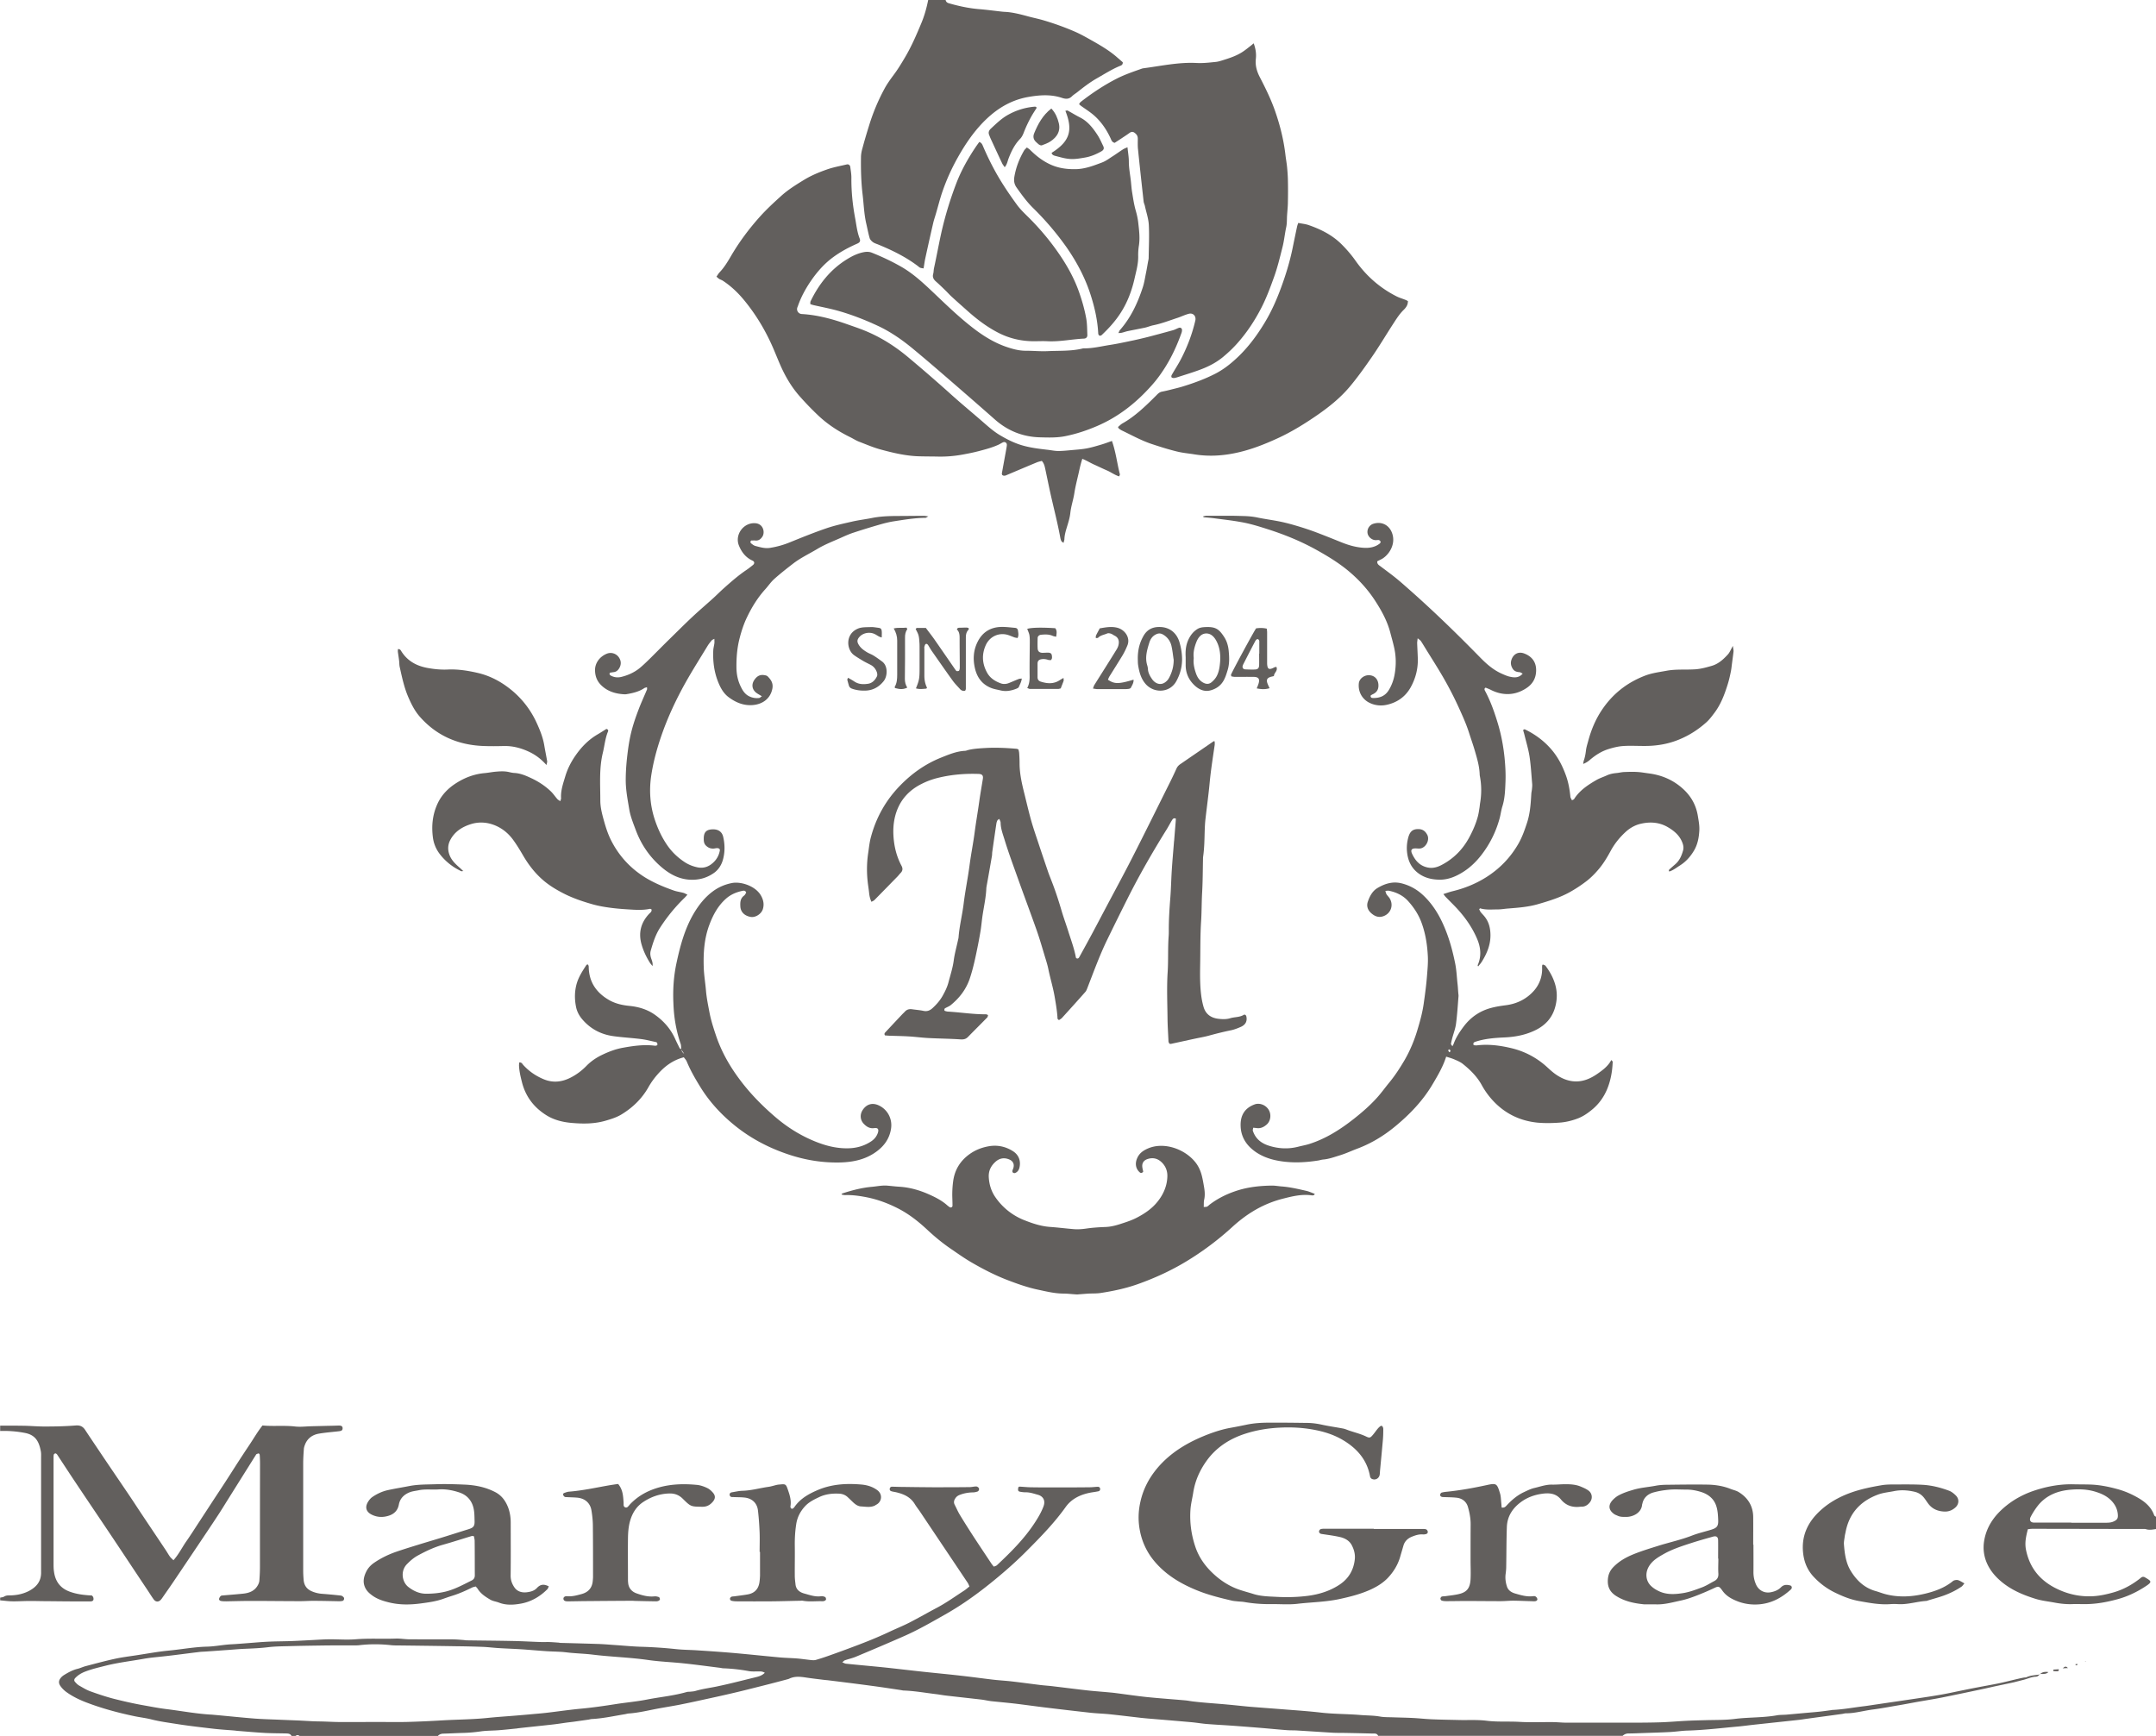
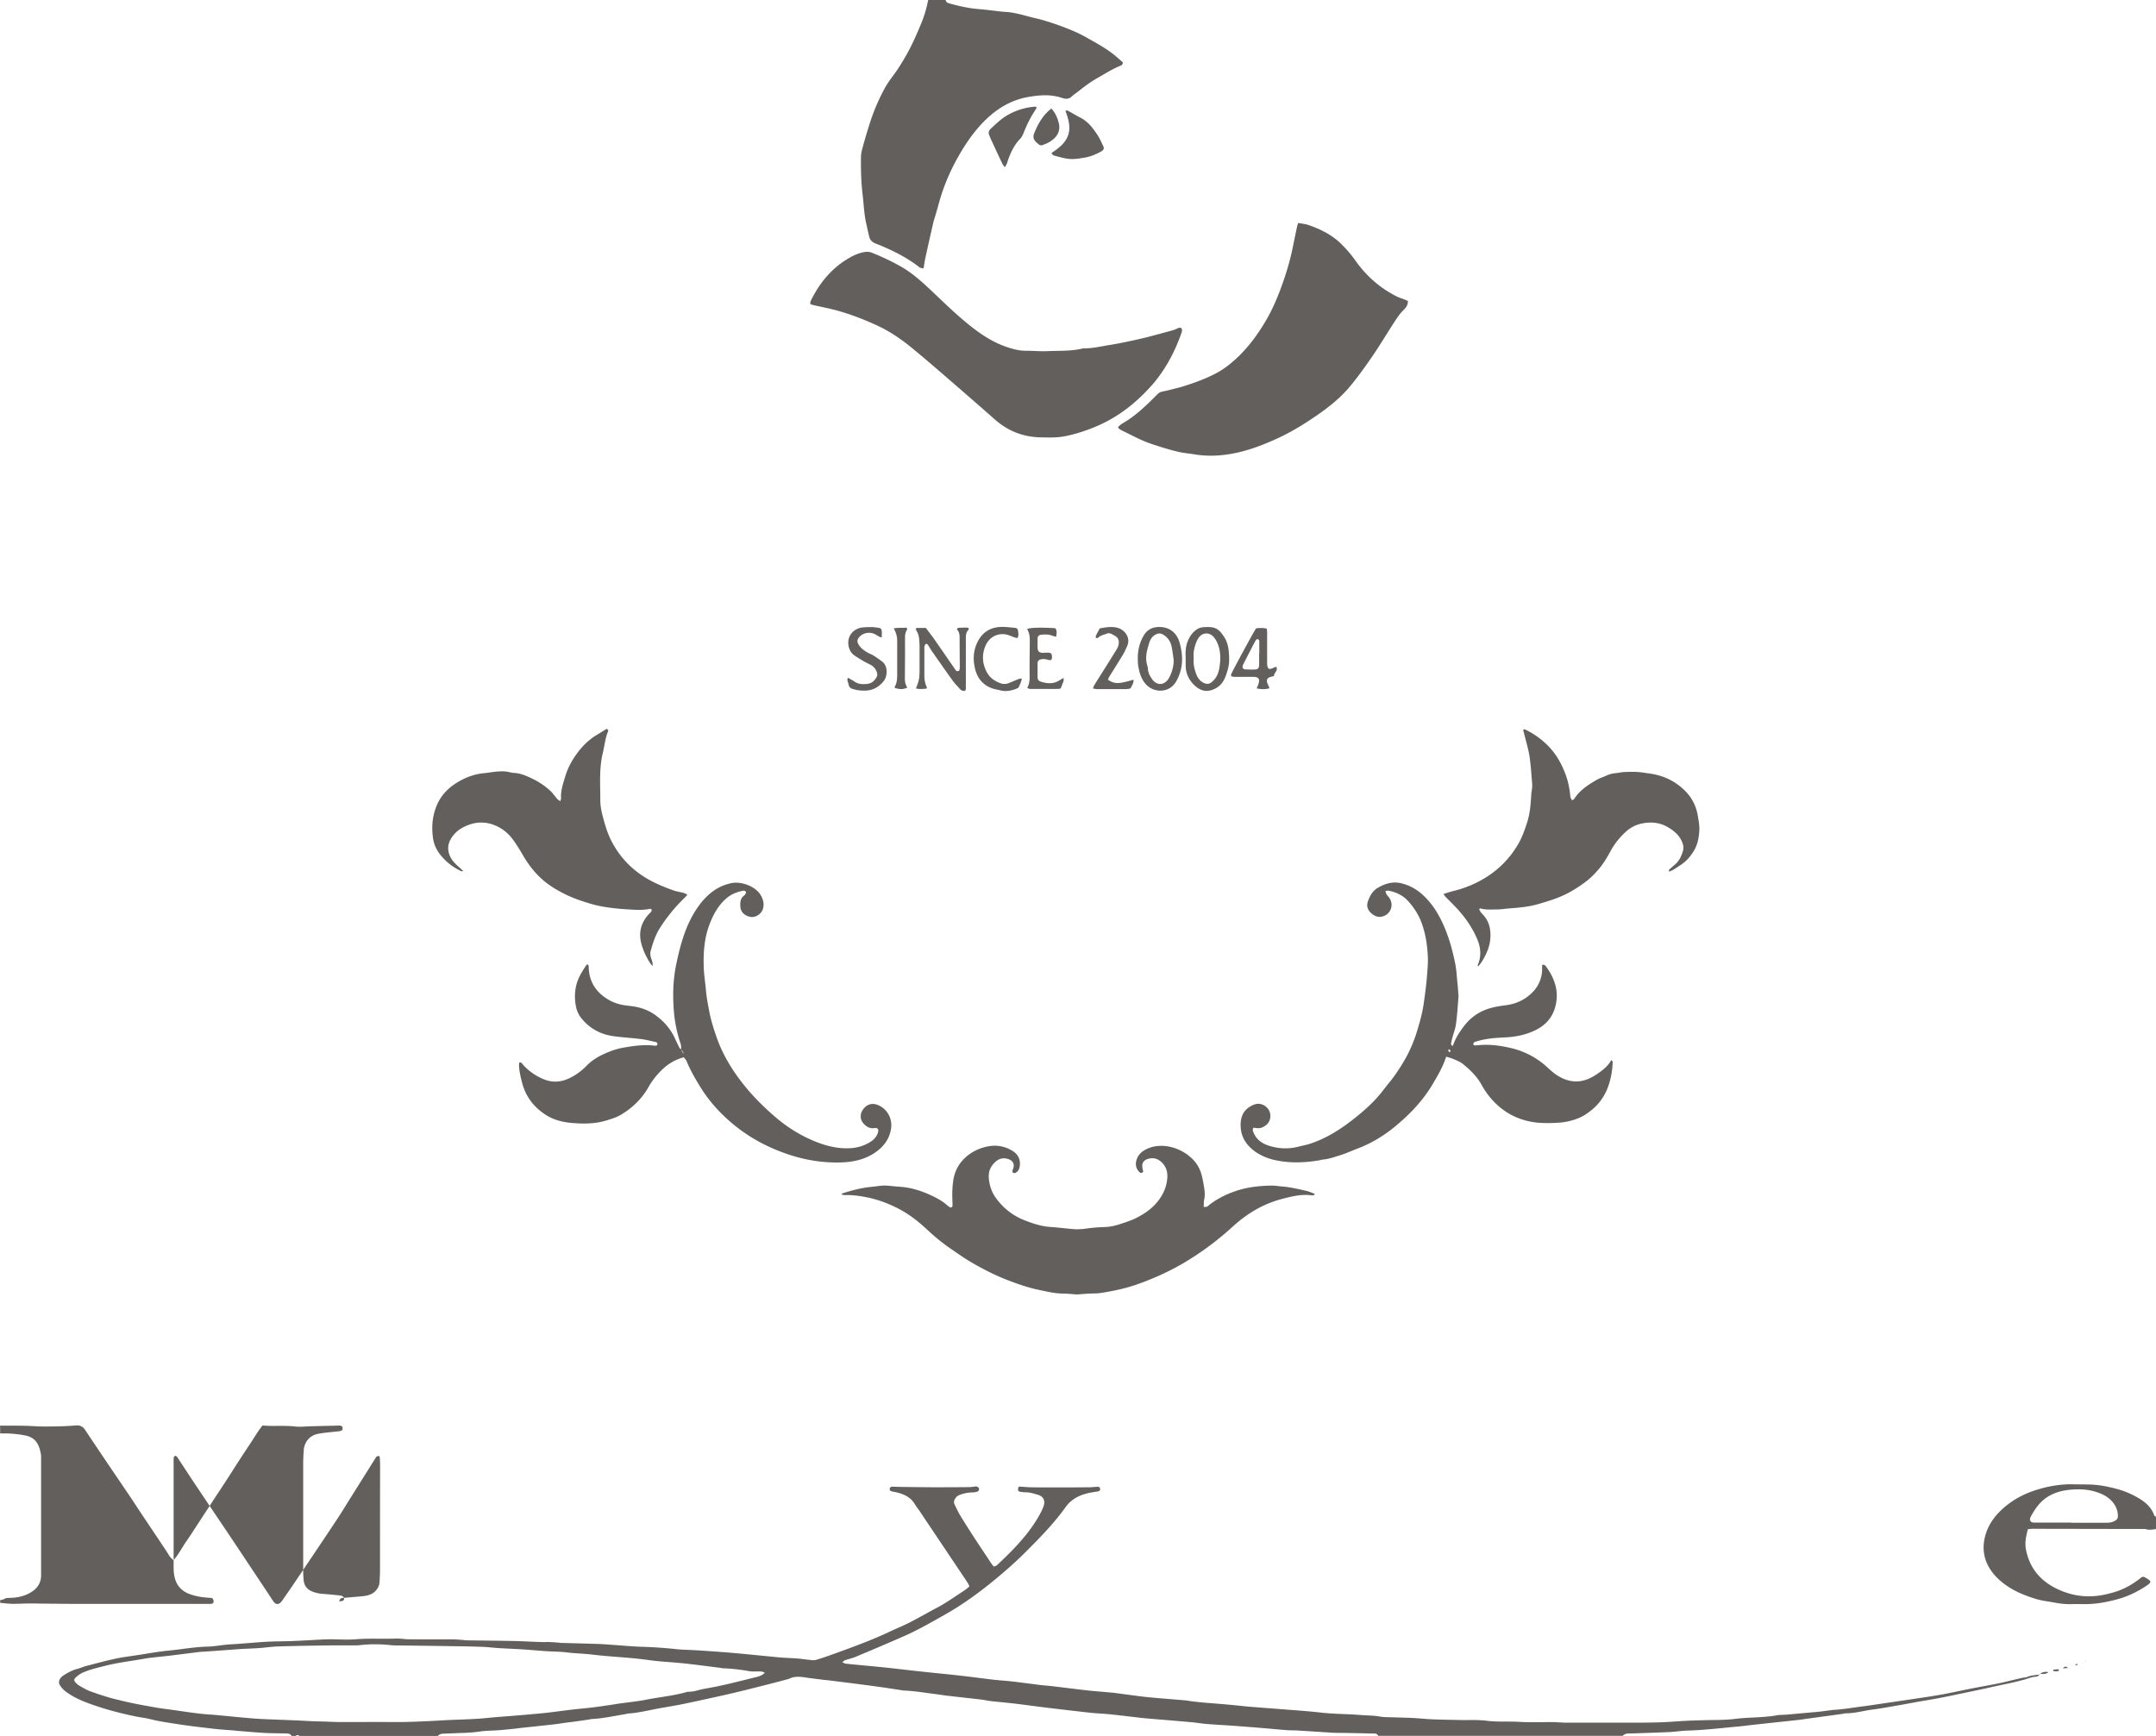
<svg xmlns="http://www.w3.org/2000/svg" id="_レイヤー_2" viewBox="0 0 269.72 217.18">
  <defs>
    <style>.cls-1{fill:#625f5d}</style>
  </defs>
  <g id="_モーダル">
-     <path class="cls-1" d="M255.21 209.39c-.12.2-.3.37-.53.37-.54.02-1.02.26-1.53.39-.4.1-.81.21-1.21.31-.73.16-1.47.31-2.21.47-.57.12-1.14.26-1.72.38-1.7.36-3.39.72-5.09 1.06-1.07.21-2.15.38-3.22.57-.71.13-1.43.27-2.14.39-1.07.18-2.15.39-3.23.53-1.14.14-2.24.48-3.4.48-.16 0-.33.06-.49.08-1.44.2-2.88.39-4.32.59-.39.05-.77.12-1.16.16l-5.58.6c-.64.07-1.28.16-1.92.22-2.11.19-4.22.45-6.35.51-.72.02-1.44.14-2.17.18-1.14.06-2.29.09-3.43.13-.59.02-1.17.05-1.76.05-.3 0-.55.1-.76.3h-30.58c-.14-.34-.45-.29-.72-.29-1.23-.03-2.46-.06-3.69-.08-.42 0-.84 0-1.26-.02-1.48-.09-2.95-.19-4.43-.28-.42-.03-.84-.01-1.26-.04-1.08-.08-2.17-.19-3.25-.28-1.25-.1-2.51-.2-3.76-.29-1-.07-2.01-.12-3.01-.2-.67-.05-1.33-.17-2-.23-1.81-.16-3.62-.31-5.43-.46-.33-.03-.67-.06-1-.1-1.22-.14-2.44-.29-3.67-.42-.83-.09-1.68-.11-2.51-.2-1.89-.21-3.78-.43-5.67-.66-1.22-.15-2.44-.32-3.66-.47-1.03-.12-2.06-.21-3.09-.32-.42-.05-.82-.15-1.24-.2-1.47-.17-2.95-.33-4.42-.5-.42-.05-.83-.13-1.25-.18-1.33-.16-2.66-.4-4-.45-.14 0-.28-.04-.41-.06-1.22-.18-2.43-.37-3.65-.53-1.77-.24-3.55-.46-5.33-.68-.22-.03-.45-.04-.67-.07-.72-.09-1.44-.17-2.16-.28-.73-.11-1.44-.2-2.14.14-.1.05-.21.07-.32.1-1.05.28-2.11.56-3.16.82-1.3.33-2.6.66-3.91.96-1.2.28-2.4.54-3.6.8-.9.2-1.8.39-2.7.57-.88.17-1.76.31-2.64.47-1.24.23-2.46.54-3.72.63-.17.01-.33.06-.49.09-1.35.22-2.69.52-4.07.6-.17 0-.33.05-.5.08l-1.91.27-.75.09c-.64.09-1.27.19-1.91.26-1.42.16-2.83.3-4.25.46-.03 0-.05.01-.08.02-.81.08-1.61.17-2.42.23-.69.05-1.4.04-2.08.13-.75.11-1.49.18-2.25.2-.81.02-1.62.07-2.43.09-.29 0-.56.06-.76.29H37.47c-.17-.14-.34-.12-.5 0h-.5c-.14-.27-.38-.3-.64-.31-.87-.02-1.74-.02-2.6-.06-1.12-.06-2.23-.16-3.35-.25-.2-.01-.39-.04-.58-.06-.86-.07-1.73-.12-2.59-.22-1.53-.18-3.05-.35-4.57-.59-1.07-.17-2.16-.31-3.21-.58-.67-.17-1.38-.25-2.06-.39-2.11-.44-4.19-1-6.2-1.78-.86-.34-1.69-.75-2.43-1.3-.26-.2-.51-.45-.69-.72-.26-.38-.21-.72.11-1.07.09-.1.2-.19.32-.27.55-.34 1.11-.65 1.74-.8.32-.08.63-.23.95-.32 1.22-.32 2.43-.65 3.66-.92.9-.2 1.82-.31 2.73-.45 1.33-.2 2.65-.45 3.98-.58 1.62-.15 3.21-.46 4.84-.5.86-.02 1.72-.18 2.58-.26.31-.03.61-.04.92-.06 1-.07 2.01-.15 3.01-.23.53-.04 1.06-.07 1.59-.09.92-.03 1.85-.03 2.77-.07 1.17-.05 2.34-.12 3.51-.18.36-.02.73-.03 1.09-.03 1.04 0 2.08.08 3.11 0 1.68-.14 3.36-.03 5.03-.09.56-.02 1.11.08 1.67.09 1.82.01 3.64 0 5.46.01.42 0 .84.04 1.25.07.17.01.33.04.5.05 1.9.03 3.8.04 5.71.08 1.17.02 2.35.09 3.52.13.34.01.67 0 1.01 0 .39.01.78.04 1.17.07.11 0 .22.03.33.04 1.54.04 3.07.08 4.61.13.7.02 1.39.08 2.09.13 1.09.07 2.17.18 3.26.22 1.51.04 3.01.14 4.52.3.92.1 1.84.09 2.77.16 1.42.09 2.85.19 4.27.31 1.95.17 3.9.38 5.85.56.75.07 1.51.08 2.26.14.58.05 1.17.14 1.75.2.19.02.39.03.57-.02.62-.18 1.22-.38 1.83-.6.87-.31 1.73-.62 2.6-.95 1.62-.6 3.24-1.24 4.8-1.98.83-.39 1.68-.73 2.5-1.15 1.14-.59 2.26-1.23 3.39-1.83 1.22-.64 2.33-1.45 3.48-2.19.21-.14.39-.31.62-.49-.08-.17-.13-.33-.22-.46-1.96-2.93-3.93-5.86-5.89-8.79-.23-.35-.5-.68-.72-1.04-.55-.92-1.43-1.29-2.41-1.51-.19-.04-.39-.06-.57-.13-.14-.05-.2-.2-.15-.35.05-.16.17-.21.33-.2.47.01.95.03 1.42.03 1.2.02 2.4.03 3.61.04 1.54 0 3.08 0 4.62-.02.28 0 .55-.08.83-.08.11 0 .26.1.32.2.09.13 0 .37-.15.43-.18.06-.37.11-.56.11-.57.01-1.11.1-1.64.3-.22.08-.4.19-.54.38-.2.27-.29.54-.13.86.22.42.4.86.65 1.27.58.96 1.18 1.9 1.79 2.84.72 1.1 1.45 2.19 2.18 3.29.08.11.17.22.28.35.14-.06.29-.09.38-.17 1.76-1.65 3.47-3.35 4.78-5.38.41-.63.79-1.28 1.06-2 .28-.77-.1-1.27-.7-1.44-.51-.14-1.01-.32-1.56-.31-.22 0-.45-.03-.67-.07-.26-.05-.3-.16-.22-.57.05-.02.1-.07.14-.07.44.02.89.07 1.33.08.95.02 1.9.02 2.85.02 1.54 0 3.08 0 4.62-.02.34 0 .67-.05 1-.06.15 0 .27.08.29.24.02.16-.06.29-.21.32-.27.06-.55.1-.82.14-1.31.22-2.49.73-3.28 1.83-1.39 1.95-3.04 3.65-4.72 5.34-1.22 1.24-2.51 2.4-3.85 3.51-2.04 1.7-4.18 3.28-6.5 4.59-1.68.95-3.35 1.92-5.12 2.7-2.02.89-4.05 1.75-6.08 2.6-.44.18-.91.28-1.36.44-.09.03-.16.12-.32.25.2.08.32.15.44.17 1.64.17 3.28.31 4.93.48 1.58.17 3.17.36 4.75.53 1.56.17 3.12.31 4.67.49 1.36.15 2.72.34 4.08.5.78.09 1.56.13 2.34.22 1.22.14 2.44.31 3.67.46.53.06 1.06.09 1.59.16 1.42.17 2.83.35 4.25.51.92.1 1.84.16 2.76.25.22.02.45.04.67.07 1.33.17 2.66.37 3.99.51 1.59.16 3.18.27 4.76.41.33.03.66.1 1 .14.61.07 1.22.13 1.84.18.84.07 1.67.13 2.51.21.92.08 1.84.19 2.76.27 1.5.12 3.01.23 4.52.35 1.42.11 2.85.21 4.26.37 1.67.2 3.35.17 5.02.31.83.07 1.67.05 2.49.2.52.09 1.06.07 1.59.09.81.03 1.62.04 2.43.08.84.04 1.67.14 2.51.17 1.15.05 2.29.06 3.44.09 1.12.02 2.25-.05 3.35.09 1.37.17 2.74.06 4.11.14 1.37.08 2.74.02 4.11.03.59 0 1.17.07 1.76.07h7.56c1.34 0 2.69 0 4.03-.04 1.12-.03 2.23-.13 3.35-.19.78-.04 1.57-.06 2.35-.08 1.26-.04 2.52 0 3.77-.16 1.75-.22 3.52-.14 5.26-.45.38-.07.78-.05 1.17-.08.92-.08 1.84-.17 2.76-.25.47-.04.95-.08 1.42-.13s.94-.12 1.41-.18c.06 0 .11-.03.16-.03 1.32-.06 2.61-.3 3.92-.46.58-.07 1.16-.17 1.74-.25 1.6-.24 3.21-.47 4.81-.71 1.08-.16 2.16-.32 3.23-.51.96-.17 1.92-.39 2.88-.58.57-.12 1.15-.23 1.73-.34.82-.16 1.65-.3 2.47-.47.82-.17 1.63-.38 2.45-.57.24-.06.49-.11.74-.16.11-.02.24 0 .33-.04.54-.26 1.14-.25 1.71-.36l-.02-.02Zm-159.53-.12c-.33-.2-.59-.17-.83-.17-.39 0-.79.03-1.17-.04-1.05-.19-2.1-.31-3.17-.35-.14 0-.28-.04-.41-.06-1.53-.19-3.05-.4-4.58-.56-1.5-.16-3.02-.21-4.51-.43-2.27-.32-4.57-.38-6.85-.66-.89-.11-1.78-.14-2.67-.22-.39-.03-.78-.09-1.17-.12-.64-.04-1.29-.05-1.93-.09-1.06-.07-2.11-.17-3.17-.24-.95-.06-1.9-.09-2.85-.15-.64-.04-1.28-.12-1.92-.15-1.09-.04-2.18-.07-3.27-.08-2.43-.04-4.87-.07-7.3-.1-.31 0-.62 0-.92-.03-1.34-.15-2.68-.16-4.02 0-.25.03-.5.02-.75.02-1.34 0-2.69 0-4.03.02-1.37.02-2.74.04-4.11.08-.84.02-1.68.03-2.51.13-.97.12-1.95.16-2.93.2-.67.03-1.34.09-2.01.14-.89.06-1.78.13-2.68.19-.36.03-.73.03-1.09.08-1.5.18-2.99.39-4.49.55-.81.09-1.61.15-2.41.3-1.57.28-3.15.46-4.7.85-.87.22-1.74.42-2.57.74-.47.18-.91.44-1.26.82-.13.14-.15.32-.02.46.15.17.31.34.49.45.46.26.92.55 1.41.73.97.35 1.95.68 2.95.94 1.22.31 2.45.59 3.68.81.96.17 1.92.36 2.89.48 1.8.22 3.59.56 5.41.68.22.01.45.03.67.05 1.67.15 3.34.33 5.01.46 1.09.08 2.18.1 3.27.15l2.26.09 1.67.09c.39.02.78.02 1.18.03.78.02 1.57.07 2.35.07 1.46 0 2.91 0 4.37-.01 1.29 0 2.58.03 3.86 0 1.51-.04 3.02-.11 4.52-.2 1.9-.11 3.8-.11 5.69-.31 1.17-.12 2.34-.19 3.51-.29.72-.06 1.45-.12 2.17-.19.58-.05 1.17-.1 1.75-.17 1.36-.16 2.72-.36 4.08-.49 1.53-.14 3.05-.36 4.57-.6 1.24-.19 2.5-.3 3.73-.54 1.67-.33 3.38-.48 5.02-.95.16-.05.33-.03.5-.05.19-.02.39-.03.58-.08.97-.29 1.97-.4 2.95-.62.65-.14 1.31-.29 1.96-.45.87-.21 1.73-.43 2.6-.64.4-.1.81-.19 1.19-.56ZM118.3 0c.04.22.18.34.38.4 1.24.36 2.49.63 3.77.74.89.07 1.78.19 2.67.29.17.02.33.04.5.05 1.04.04 2.04.31 3.04.58.59.16 1.19.28 1.78.45 1.34.39 2.66.86 3.94 1.41.84.36 1.65.83 2.45 1.28 1 .57 1.98 1.16 2.85 1.91.27.24.55.47.78.68.02.32-.19.4-.36.46-1.01.42-1.93 1.01-2.88 1.55-.88.5-1.68 1.12-2.46 1.74-.22.17-.47.32-.66.51-.37.37-.78.35-1.23.2-1.39-.47-2.8-.37-4.23-.12-2.43.43-4.32 1.72-5.96 3.5-1.14 1.25-2.06 2.64-2.88 4.11a25.94 25.94 0 0 0-1.89 4.2c-.32.92-.55 1.87-.83 2.81-.11.38-.24.75-.33 1.13-.34 1.47-.67 2.95-.99 4.42-.09.41-.14.82-.22 1.28-.16-.03-.3-.04-.41-.08-.1-.04-.19-.12-.27-.19-1.55-1.18-3.28-2.02-5.07-2.75-.21-.08-.43-.15-.6-.28-.17-.13-.35-.32-.4-.51-.17-.59-.28-1.2-.42-1.8-.28-1.21-.31-2.44-.46-3.66-.18-1.53-.22-3.06-.2-4.6 0-.4.07-.77.18-1.15.25-.94.53-1.88.82-2.81.49-1.61 1.13-3.15 1.93-4.63.33-.62.74-1.18 1.16-1.75.52-.69.97-1.44 1.41-2.18.83-1.4 1.47-2.89 2.09-4.39.37-.9.63-1.85.82-2.81h2.18ZM0 178.35c1.04 0 2.07 0 3.11.02.87.02 1.73.1 2.6.09 1.26 0 2.52-.03 3.77-.13.56-.04.89.13 1.18.57.69 1.05 1.4 2.09 2.1 3.14 1.11 1.65 2.23 3.29 3.34 4.93.52.77 1.02 1.54 1.53 2.31 1.04 1.56 2.09 3.12 3.13 4.68.17.26.32.53.5.78.11.15.26.27.44.45.67-.75 1.08-1.61 1.62-2.38.56-.8 1.08-1.63 1.62-2.45.52-.8 1.04-1.59 1.56-2.39s1.05-1.59 1.57-2.39 1.03-1.6 1.54-2.4c.53-.82 1.07-1.64 1.61-2.45.53-.79 1-1.62 1.62-2.4 1.36.13 2.73-.03 4.1.13.63.07 1.28-.01 1.93-.03.64-.02 1.29-.03 1.93-.05.53-.01 1.06-.02 1.59-.04.32 0 .47.09.47.34 0 .24-.12.33-.45.37-.83.1-1.67.16-2.5.3-.82.14-1.45.58-1.76 1.39-.07.18-.13.37-.14.56-.04.59-.08 1.17-.08 1.76v13.44c0 .36.02.73.05 1.09.05.74.39 1.24 1.11 1.52.4.16.79.25 1.21.28.78.06 1.56.13 2.34.22.12.01.25.11.34.2.14.15.05.43-.14.47a1.9 1.9 0 0 1-.41.04c-1.09-.02-2.18-.05-3.27-.05-.53 0-1.06.04-1.59.04-2.04 0-4.09-.03-6.13-.03-1.04 0-2.07.03-3.11.05-.22 0-.45 0-.67-.04-.14-.02-.28-.13-.25-.28a.7.7 0 0 1 .2-.34c.05-.05.15-.07.23-.07.86-.08 1.72-.14 2.58-.23.78-.08 1.47-.35 1.86-1.1.09-.17.16-.36.17-.55.04-.56.07-1.12.07-1.68 0-4.29 0-8.57.01-12.86 0-.39-.01-.78-.04-1.17 0-.07-.09-.18-.13-.18-.1 0-.19.06-.29.1-.02 0-.03.04-.05.07-1.14 1.82-2.29 3.65-3.43 5.47-.46.73-.91 1.48-1.39 2.2-.8 1.22-1.61 2.42-2.42 3.63-1 1.49-2 2.98-3 4.46-.47.7-.95 1.38-1.43 2.07-.06.09-.13.19-.2.27-.28.34-.67.34-.92-.01-.25-.34-.47-.7-.7-1.05-1.43-2.14-2.85-4.29-4.28-6.43-1.51-2.26-3.03-4.5-4.54-6.76-.86-1.28-1.7-2.57-2.54-3.85a.426.426 0 0 0-.11-.12c-.04-.03-.11-.07-.15-.06-.07.03-.16.09-.18.15-.03.13-.03.28-.03.42v13.19c0 .34 0 .67.05 1 .15 1.2.74 2.07 1.92 2.52.9.34 1.83.45 2.83.5.05.06.14.14.17.24.09.33-.02.49-.35.5H9.56c-1.29 0-2.57-.02-3.86-.03-.7 0-1.4-.03-2.1-.02-.67 0-1.34.05-2.01.04-.53 0-1.05-.08-1.57-.12v-.34c.16-.04.34-.04.47-.12.2-.13.4-.16.63-.16.84 0 1.66-.14 2.43-.52 1.01-.51 1.63-1.25 1.59-2.43v-14.28c0-.28.02-.57-.04-.84-.24-1.26-.72-2.02-2-2.26a13.87 13.87 0 0 0-3.08-.24v-.67Zm269.72 12.94c-.41.06-.82.15-1.24.02-.16-.05-.33-.03-.5-.03-4.59 0-9.18-.02-13.77-.02-.16 0-.32.03-.52.05-.23.89-.42 1.72-.22 2.64.54 2.57 2.15 4.16 4.5 5.1 1.29.52 2.65.73 4.03.63.8-.06 1.6-.24 2.38-.46 1.3-.37 2.47-1.03 3.52-1.89.04-.03.1-.04.18-.07.06.01.15.01.22.05.88.51.99.58.08 1.17-1.06.69-2.19 1.23-3.41 1.57-1.41.39-2.83.65-4.29.63-.48 0-.95-.02-1.43 0-.79.03-1.56-.06-2.33-.21-.77-.14-1.54-.22-2.3-.46-1.48-.46-2.89-1.05-4.11-2.03-.77-.62-1.42-1.34-1.86-2.24-.47-.97-.6-2-.42-3.03.28-1.63 1.16-2.95 2.39-4.03 1.13-1 2.44-1.72 3.84-2.19 1.56-.52 3.19-.83 4.86-.8.7.02 1.4.01 2.1.03 1.21.03 2.38.27 3.54.59.93.26 1.78.64 2.6 1.12.86.51 1.58 1.15 1.93 2.13.03.09.16.14.24.21v1.51Zm-10.6-.8v.01h4.28c.37 0 .72-.01 1.06-.18.4-.19.51-.37.49-.78-.04-.74-.35-1.34-.86-1.85-.53-.53-1.18-.83-1.88-1.05-1.09-.35-2.21-.37-3.33-.26-1.58.16-2.99.75-3.99 2.05-.32.42-.61.87-.85 1.34-.19.37-.06.73.47.71h4.62Z" />
-     <path class="cls-1" d="M139.91 41.67c.09-.18.12-.28.18-.36 1.38-1.56 2.23-3.4 2.87-5.35.2-.61.29-1.25.42-1.88.09-.44.16-.88.24-1.32.03-.17.08-.33.08-.5.02-1.37.09-2.74.02-4.11-.04-.8-.32-1.58-.49-2.38-.04-.19-.14-.37-.16-.56-.24-2.17-.48-4.34-.7-6.51-.05-.44-.03-.89-.03-1.34 0-.23-.06-.44-.24-.61-.27-.26-.48-.35-.81-.11-.31.23-.65.44-.97.66-.3.2-.6.39-.87.57-.36-.09-.41-.35-.52-.58-.5-1.08-1.16-2.05-2.05-2.84-.5-.44-1.08-.8-1.62-1.19-.09-.06-.16-.14-.27-.23.08-.11.13-.22.21-.28 1.41-1.1 2.9-2.09 4.5-2.91 1-.51 2.06-.87 3.11-1.24.08-.03.16-.05.24-.06 2.21-.29 4.41-.78 6.66-.66.78.04 1.57-.05 2.34-.13.36-.03.71-.15 1.06-.26.83-.26 1.65-.54 2.38-1.03.35-.23.67-.5 1-.75.1-.08.2-.17.35-.29.25.68.34 1.3.27 1.94-.09.81.11 1.54.48 2.26.72 1.39 1.41 2.79 1.93 4.28.62 1.78 1.07 3.59 1.29 5.46.06.53.16 1.05.21 1.58.05.53.09 1.06.1 1.59.02.89.02 1.79 0 2.68 0 .56-.06 1.11-.1 1.67-.04.53 0 1.06-.12 1.58-.18.85-.26 1.72-.48 2.55-.3 1.19-.59 2.39-1 3.55-.49 1.37-.99 2.73-1.66 4.02-.79 1.52-1.72 2.94-2.85 4.23-.57.66-1.19 1.25-1.86 1.81-.82.69-1.77 1.19-2.76 1.57-.99.38-2.01.68-3.02 1.01-.13.04-.27.08-.41.09-.1 0-.25-.02-.29-.09-.05-.07-.03-.22.02-.3.36-.63.76-1.24 1.1-1.88.82-1.56 1.45-3.2 1.85-4.93.12-.54-.27-.97-.8-.84-.48.12-.94.35-1.42.51-1.01.33-1.99.72-3.04.93-.35.07-.69.22-1.05.3-.71.15-1.43.28-2.14.43-.25.05-.48.14-.73.2-.13.03-.26.03-.48.05Zm-.8 13.51c.5 1.41.64 2.81.99 4.15.02.06-.05.15-.09.27-.55-.17-.99-.51-1.49-.73-.54-.23-1.06-.49-1.6-.73-.5-.22-.96-.52-1.52-.74-.19.59-.31 1.11-.42 1.62-.2.9-.44 1.79-.58 2.7-.13.83-.41 1.62-.5 2.46-.07.63-.27 1.25-.46 1.87-.14.46-.26.91-.28 1.39 0 .13-.06.26-.11.48-.13-.11-.23-.15-.27-.23-.06-.12-.1-.26-.13-.4-.38-2.09-.94-4.14-1.38-6.22-.17-.79-.33-1.59-.5-2.38-.08-.35-.14-.71-.44-1.03-.2.06-.42.1-.61.18-1.26.52-2.52 1.06-3.78 1.59-.18.08-.37.15-.57-.02-.01-.06-.05-.14-.03-.22l.57-3.13c.02-.14.05-.28.05-.42 0-.24-.24-.41-.47-.31-.2.09-.39.22-.59.31-.79.36-1.63.58-2.47.8-.65.17-1.3.3-1.96.42-1.02.19-2.05.28-3.09.26-.84-.02-1.68-.01-2.52-.04-1.6-.06-3.15-.43-4.7-.85-.92-.25-1.79-.63-2.68-.97-.39-.15-.74-.38-1.12-.57-1.49-.73-2.87-1.63-4.07-2.78a36.13 36.13 0 0 1-2.27-2.36c-1.06-1.2-1.85-2.59-2.48-4.06-.41-.95-.78-1.92-1.23-2.85-.88-1.85-1.97-3.58-3.28-5.16-.76-.91-1.61-1.71-2.6-2.36-.14-.09-.31-.14-.45-.22-.11-.07-.21-.17-.35-.29.15-.2.25-.4.4-.55.54-.57.95-1.23 1.35-1.91 1.05-1.82 2.3-3.5 3.71-5.07.83-.92 1.73-1.75 2.64-2.57.85-.77 1.83-1.38 2.81-1.98.91-.56 1.89-.97 2.89-1.32.81-.29 1.67-.44 2.51-.64.21-.05.4.09.43.3.06.47.15.94.14 1.41-.01 1.69.16 3.36.47 5.01.16.84.24 1.71.56 2.53.13.34.04.51-.3.66-1.05.46-2.06 1-2.99 1.68-1.15.84-2.06 1.89-2.85 3.05-.64.95-1.19 1.96-1.57 3.05-.04.11-.09.21-.11.32-.05.31.16.62.47.69.05.01.11.02.17.02 1.97.12 3.84.64 5.7 1.3.68.24 1.37.47 2.04.74 1.99.8 3.78 1.92 5.43 3.29 1.89 1.58 3.75 3.19 5.58 4.84 1.27 1.14 2.59 2.22 3.88 3.35.68.59 1.34 1.18 2.12 1.64.84.5 1.71.94 2.65 1.23 1.08.33 2.18.46 3.3.59.44.05.89.15 1.33.15.56 0 1.11-.06 1.67-.11.64-.06 1.29-.1 1.92-.22.63-.12 1.25-.31 1.86-.49.4-.12.79-.27 1.28-.44Zm7.17 75.36c-.04-.1-.1-.17-.1-.25-.04-.95-.11-1.9-.12-2.85-.02-1.96-.11-3.93.02-5.88.09-1.48.01-2.96.12-4.44.02-.22.02-.45.02-.67-.01-1.43.09-2.85.2-4.27.08-1.09.1-2.18.17-3.27.07-1.12.17-2.23.26-3.35.01-.14.02-.28.04-.42.06-.78.13-1.56.19-2.34.01-.13.02-.27.02-.39-.3-.12-.4.07-.5.23-.22.36-.41.73-.63 1.09-1.73 2.78-3.37 5.62-4.84 8.54-.89 1.77-1.77 3.55-2.64 5.34-.94 1.94-1.67 3.97-2.45 5.97-.07.18-.14.37-.26.51-.96 1.09-1.94 2.17-2.92 3.25-.11.12-.26.19-.37.27-.22-.09-.2-.24-.2-.37-.06-.84-.2-1.66-.34-2.49-.2-1.19-.56-2.34-.8-3.52-.1-.49-.25-.97-.4-1.46-.34-1.12-.66-2.25-1.05-3.36-.75-2.13-1.55-4.25-2.31-6.38-.59-1.66-1.21-3.31-1.72-4.99-.21-.68-.48-1.37-.49-2.12 0-.15-.1-.3-.17-.48-.11.09-.2.13-.23.19-.06.12-.11.26-.13.4-.18 1.19-.35 2.38-.52 3.57-.02.17-.01.34-.04.5-.22 1.27-.44 2.53-.67 3.8-.01.08-.03.17-.03.25-.05 1.24-.35 2.44-.51 3.66-.07.53-.12 1.06-.2 1.58-.1.61-.21 1.21-.33 1.82-.29 1.43-.57 2.85-1.04 4.24-.46 1.34-1.29 2.41-2.37 3.29-.21.17-.49.26-.73.41-.05.03-.07.14-.07.22 0 .04.06.1.11.11.1.03.21.06.32.07 1.59.09 3.17.35 4.77.34.08 0 .15.05.27.09-.03.11-.04.24-.1.3-.8.82-1.62 1.63-2.42 2.45-.26.26-.53.32-.9.3-1.34-.09-2.68-.1-4.02-.17-.81-.04-1.61-.15-2.42-.2-.81-.05-1.62-.06-2.43-.09-.22 0-.43-.03-.61-.04-.13-.21-.02-.31.07-.41.71-.76 1.41-1.51 2.12-2.26.1-.1.2-.19.3-.3.25-.28.56-.35.91-.3.47.07.95.1 1.41.2.46.1.81-.04 1.14-.34.5-.46.94-.96 1.27-1.55.3-.54.57-1.08.73-1.69.23-.89.52-1.76.65-2.69.11-.86.35-1.7.53-2.54.03-.14.07-.27.08-.41.11-1.43.47-2.81.64-4.23.2-1.61.53-3.2.74-4.81.18-1.36.45-2.7.63-4.06.17-1.3.4-2.6.58-3.9.13-.94.3-1.88.45-2.82.06-.39-.09-.58-.5-.6-1.68-.06-3.35.07-4.99.46-.77.18-1.5.44-2.2.8-1.4.7-2.46 1.77-3.03 3.23-.37.94-.51 1.95-.48 2.97.05 1.42.35 2.77 1.02 4.03.19.35.15.64-.12.91-.14.14-.25.3-.39.44-.96.98-1.91 1.96-2.88 2.94-.09.09-.22.13-.37.22-.18-.39-.25-.73-.29-1.09-.04-.39-.1-.78-.15-1.16-.16-1.26-.16-2.52.02-3.77.11-.71.17-1.44.37-2.14.66-2.43 1.85-4.54 3.6-6.35 1.46-1.51 3.14-2.71 5.08-3.5.98-.39 1.96-.82 3.05-.88.16 0 .32-.08.49-.12.66-.15 1.33-.19 2-.23 1.32-.08 2.63-.02 3.94.09.08 0 .16.04.28.08.03.14.08.3.09.46.03.42.05.84.05 1.26 0 1.36.31 2.66.64 3.97.26 1.06.51 2.12.8 3.17.25.89.55 1.76.84 2.63.43 1.3.87 2.6 1.31 3.89.12.34.26.68.39 1.02.48 1.22.89 2.47 1.26 3.73.25.86.56 1.7.83 2.55.35 1.12.77 2.21.98 3.37 0 .04.08.07.12.11.22.03.28-.14.36-.28.54-.98 1.08-1.96 1.61-2.95.54-1.01 1.07-2.02 1.61-3.04 1.11-2.1 2.25-4.19 3.33-6.31 1.63-3.19 3.21-6.41 4.81-9.61.26-.53.51-1.06.75-1.59.11-.24.28-.41.49-.55 1.38-.95 2.77-1.9 4.15-2.85.02-.01.05 0 .13.02 0 .14.02.3 0 .45-.23 1.58-.48 3.15-.63 4.74-.14 1.5-.35 3-.52 4.5-.06.5-.08 1-.1 1.51-.03 1.06-.04 2.13-.19 3.18-.01.08-.02.17-.02.25-.03 1.43-.03 2.85-.11 4.28-.07 1.2-.05 2.4-.13 3.61-.12 1.87-.08 3.75-.12 5.62-.02 1.35-.02 2.69.19 4.02.06.36.14.71.24 1.06.27.92.94 1.37 1.84 1.48.5.06 1.01.08 1.5-.07.56-.17 1.17-.1 1.7-.43.12-.07.28.05.31.2.13.58-.08 1.03-.66 1.3-.41.18-.83.35-1.27.44-.93.19-1.85.42-2.76.67-.59.16-1.2.26-1.8.39-.98.21-1.96.43-2.94.64-.05.01-.11-.01-.23-.03Z" />
+     <path class="cls-1" d="M255.21 209.39c-.12.2-.3.37-.53.37-.54.02-1.02.26-1.53.39-.4.1-.81.21-1.21.31-.73.16-1.47.31-2.21.47-.57.12-1.14.26-1.72.38-1.7.36-3.39.72-5.09 1.06-1.07.21-2.15.38-3.22.57-.71.13-1.43.27-2.14.39-1.07.18-2.15.39-3.23.53-1.14.14-2.24.48-3.4.48-.16 0-.33.06-.49.08-1.44.2-2.88.39-4.32.59-.39.05-.77.12-1.16.16l-5.58.6c-.64.07-1.28.16-1.92.22-2.11.19-4.22.45-6.35.51-.72.02-1.44.14-2.17.18-1.14.06-2.29.09-3.43.13-.59.02-1.17.05-1.76.05-.3 0-.55.1-.76.3h-30.58c-.14-.34-.45-.29-.72-.29-1.23-.03-2.46-.06-3.69-.08-.42 0-.84 0-1.26-.02-1.48-.09-2.95-.19-4.43-.28-.42-.03-.84-.01-1.26-.04-1.08-.08-2.17-.19-3.25-.28-1.25-.1-2.51-.2-3.76-.29-1-.07-2.01-.12-3.01-.2-.67-.05-1.33-.17-2-.23-1.81-.16-3.62-.31-5.43-.46-.33-.03-.67-.06-1-.1-1.22-.14-2.44-.29-3.67-.42-.83-.09-1.68-.11-2.51-.2-1.89-.21-3.78-.43-5.67-.66-1.22-.15-2.44-.32-3.66-.47-1.03-.12-2.06-.21-3.09-.32-.42-.05-.82-.15-1.24-.2-1.47-.17-2.95-.33-4.42-.5-.42-.05-.83-.13-1.25-.18-1.33-.16-2.66-.4-4-.45-.14 0-.28-.04-.41-.06-1.22-.18-2.43-.37-3.65-.53-1.77-.24-3.55-.46-5.33-.68-.22-.03-.45-.04-.67-.07-.72-.09-1.44-.17-2.16-.28-.73-.11-1.44-.2-2.14.14-.1.05-.21.07-.32.1-1.05.28-2.11.56-3.16.82-1.3.33-2.6.66-3.91.96-1.2.28-2.4.54-3.6.8-.9.2-1.8.39-2.7.57-.88.17-1.76.31-2.64.47-1.24.23-2.46.54-3.72.63-.17.01-.33.06-.49.09-1.35.22-2.69.52-4.07.6-.17 0-.33.05-.5.08l-1.91.27-.75.09c-.64.09-1.27.19-1.91.26-1.42.16-2.83.3-4.25.46-.03 0-.05.01-.08.02-.81.08-1.61.17-2.42.23-.69.05-1.4.04-2.08.13-.75.11-1.49.18-2.25.2-.81.02-1.62.07-2.43.09-.29 0-.56.06-.76.29H37.47c-.17-.14-.34-.12-.5 0h-.5c-.14-.27-.38-.3-.64-.31-.87-.02-1.74-.02-2.6-.06-1.12-.06-2.23-.16-3.35-.25-.2-.01-.39-.04-.58-.06-.86-.07-1.73-.12-2.59-.22-1.53-.18-3.05-.35-4.57-.59-1.07-.17-2.16-.31-3.21-.58-.67-.17-1.38-.25-2.06-.39-2.11-.44-4.19-1-6.2-1.78-.86-.34-1.69-.75-2.43-1.3-.26-.2-.51-.45-.69-.72-.26-.38-.21-.72.11-1.07.09-.1.2-.19.32-.27.55-.34 1.11-.65 1.74-.8.32-.08.63-.23.95-.32 1.22-.32 2.43-.65 3.66-.92.9-.2 1.82-.31 2.73-.45 1.33-.2 2.65-.45 3.98-.58 1.62-.15 3.21-.46 4.84-.5.86-.02 1.72-.18 2.58-.26.31-.03.61-.04.92-.06 1-.07 2.01-.15 3.01-.23.53-.04 1.06-.07 1.59-.09.92-.03 1.85-.03 2.77-.07 1.17-.05 2.34-.12 3.51-.18.36-.02.73-.03 1.09-.03 1.04 0 2.08.08 3.11 0 1.68-.14 3.36-.03 5.03-.09.56-.02 1.11.08 1.67.09 1.82.01 3.64 0 5.46.01.42 0 .84.04 1.25.07.17.01.33.04.5.05 1.9.03 3.8.04 5.71.08 1.17.02 2.35.09 3.52.13.34.01.67 0 1.01 0 .39.01.78.04 1.17.07.11 0 .22.03.33.04 1.54.04 3.07.08 4.61.13.7.02 1.39.08 2.09.13 1.09.07 2.17.18 3.26.22 1.51.04 3.01.14 4.52.3.92.1 1.84.09 2.77.16 1.42.09 2.85.19 4.27.31 1.95.17 3.9.38 5.85.56.75.07 1.51.08 2.26.14.58.05 1.17.14 1.75.2.19.02.39.03.57-.02.62-.18 1.22-.38 1.83-.6.87-.31 1.73-.62 2.6-.95 1.62-.6 3.24-1.24 4.8-1.98.83-.39 1.68-.73 2.5-1.15 1.14-.59 2.26-1.23 3.39-1.83 1.22-.64 2.33-1.45 3.48-2.19.21-.14.39-.31.62-.49-.08-.17-.13-.33-.22-.46-1.96-2.93-3.93-5.86-5.89-8.79-.23-.35-.5-.68-.72-1.04-.55-.92-1.43-1.29-2.41-1.51-.19-.04-.39-.06-.57-.13-.14-.05-.2-.2-.15-.35.05-.16.17-.21.33-.2.47.01.95.03 1.42.03 1.2.02 2.4.03 3.61.04 1.54 0 3.08 0 4.62-.02.28 0 .55-.08.83-.08.11 0 .26.1.32.2.09.13 0 .37-.15.43-.18.06-.37.11-.56.11-.57.01-1.11.1-1.64.3-.22.08-.4.19-.54.38-.2.27-.29.54-.13.86.22.42.4.86.65 1.27.58.96 1.18 1.9 1.79 2.84.72 1.1 1.45 2.19 2.18 3.29.08.11.17.22.28.35.14-.06.29-.09.38-.17 1.76-1.65 3.47-3.35 4.78-5.38.41-.63.79-1.28 1.06-2 .28-.77-.1-1.27-.7-1.44-.51-.14-1.01-.32-1.56-.31-.22 0-.45-.03-.67-.07-.26-.05-.3-.16-.22-.57.05-.02.1-.07.14-.07.44.02.89.07 1.33.08.95.02 1.9.02 2.85.02 1.54 0 3.08 0 4.62-.02.34 0 .67-.05 1-.06.15 0 .27.08.29.24.02.16-.06.29-.21.32-.27.06-.55.1-.82.14-1.31.22-2.49.73-3.28 1.83-1.39 1.95-3.04 3.65-4.72 5.34-1.22 1.24-2.51 2.4-3.85 3.51-2.04 1.7-4.18 3.28-6.5 4.59-1.68.95-3.35 1.92-5.12 2.7-2.02.89-4.05 1.75-6.08 2.6-.44.18-.91.28-1.36.44-.09.03-.16.12-.32.25.2.08.32.15.44.17 1.64.17 3.28.31 4.93.48 1.58.17 3.17.36 4.75.53 1.56.17 3.12.31 4.67.49 1.36.15 2.72.34 4.08.5.78.09 1.56.13 2.34.22 1.22.14 2.44.31 3.67.46.53.06 1.06.09 1.59.16 1.42.17 2.83.35 4.25.51.92.1 1.84.16 2.76.25.22.02.45.04.67.07 1.33.17 2.66.37 3.99.51 1.59.16 3.18.27 4.76.41.33.03.66.1 1 .14.61.07 1.22.13 1.84.18.84.07 1.67.13 2.51.21.92.08 1.84.19 2.76.27 1.5.12 3.01.23 4.52.35 1.42.11 2.85.21 4.26.37 1.67.2 3.35.17 5.02.31.83.07 1.67.05 2.49.2.52.09 1.06.07 1.59.09.81.03 1.62.04 2.43.08.84.04 1.67.14 2.51.17 1.15.05 2.29.06 3.44.09 1.12.02 2.25-.05 3.35.09 1.37.17 2.74.06 4.11.14 1.37.08 2.74.02 4.11.03.59 0 1.17.07 1.76.07h7.56c1.34 0 2.69 0 4.03-.04 1.12-.03 2.23-.13 3.35-.19.78-.04 1.57-.06 2.35-.08 1.26-.04 2.52 0 3.77-.16 1.75-.22 3.52-.14 5.26-.45.38-.07.78-.05 1.17-.08.92-.08 1.84-.17 2.76-.25.47-.04.95-.08 1.42-.13s.94-.12 1.41-.18c.06 0 .11-.03.16-.03 1.32-.06 2.61-.3 3.92-.46.58-.07 1.16-.17 1.74-.25 1.6-.24 3.21-.47 4.81-.71 1.08-.16 2.16-.32 3.23-.51.96-.17 1.92-.39 2.88-.58.57-.12 1.15-.23 1.73-.34.82-.16 1.65-.3 2.47-.47.82-.17 1.63-.38 2.45-.57.24-.06.49-.11.74-.16.11-.02.24 0 .33-.04.54-.26 1.14-.25 1.71-.36l-.02-.02Zm-159.53-.12c-.33-.2-.59-.17-.83-.17-.39 0-.79.03-1.17-.04-1.05-.19-2.1-.31-3.17-.35-.14 0-.28-.04-.41-.06-1.53-.19-3.05-.4-4.58-.56-1.5-.16-3.02-.21-4.51-.43-2.27-.32-4.57-.38-6.85-.66-.89-.11-1.78-.14-2.67-.22-.39-.03-.78-.09-1.17-.12-.64-.04-1.29-.05-1.93-.09-1.06-.07-2.11-.17-3.17-.24-.95-.06-1.9-.09-2.85-.15-.64-.04-1.28-.12-1.92-.15-1.09-.04-2.18-.07-3.27-.08-2.43-.04-4.87-.07-7.3-.1-.31 0-.62 0-.92-.03-1.34-.15-2.68-.16-4.02 0-.25.03-.5.02-.75.02-1.34 0-2.69 0-4.03.02-1.37.02-2.74.04-4.11.08-.84.02-1.68.03-2.51.13-.97.12-1.95.16-2.93.2-.67.03-1.34.09-2.01.14-.89.06-1.78.13-2.68.19-.36.03-.73.03-1.09.08-1.5.18-2.99.39-4.49.55-.81.09-1.61.15-2.41.3-1.57.28-3.15.46-4.7.85-.87.22-1.74.42-2.57.74-.47.18-.91.44-1.26.82-.13.14-.15.32-.02.46.15.17.31.34.49.45.46.26.92.55 1.41.73.97.35 1.95.68 2.95.94 1.22.31 2.45.59 3.68.81.96.17 1.92.36 2.89.48 1.8.22 3.59.56 5.41.68.22.01.45.03.67.05 1.67.15 3.34.33 5.01.46 1.09.08 2.18.1 3.27.15l2.26.09 1.67.09c.39.02.78.02 1.18.03.78.02 1.57.07 2.35.07 1.46 0 2.91 0 4.37-.01 1.29 0 2.58.03 3.86 0 1.51-.04 3.02-.11 4.52-.2 1.9-.11 3.8-.11 5.69-.31 1.17-.12 2.34-.19 3.51-.29.72-.06 1.45-.12 2.17-.19.58-.05 1.17-.1 1.75-.17 1.36-.16 2.72-.36 4.08-.49 1.53-.14 3.05-.36 4.57-.6 1.24-.19 2.5-.3 3.73-.54 1.67-.33 3.38-.48 5.02-.95.16-.05.33-.03.5-.05.19-.02.39-.03.58-.08.97-.29 1.97-.4 2.95-.62.65-.14 1.31-.29 1.96-.45.87-.21 1.73-.43 2.6-.64.4-.1.81-.19 1.19-.56ZM118.3 0c.04.22.18.34.38.4 1.24.36 2.49.63 3.77.74.89.07 1.78.19 2.67.29.17.02.33.04.5.05 1.04.04 2.04.31 3.04.58.59.16 1.19.28 1.78.45 1.34.39 2.66.86 3.94 1.41.84.36 1.65.83 2.45 1.28 1 .57 1.98 1.16 2.85 1.91.27.24.55.47.78.68.02.32-.19.4-.36.46-1.01.42-1.93 1.01-2.88 1.55-.88.5-1.68 1.12-2.46 1.74-.22.17-.47.32-.66.51-.37.37-.78.35-1.23.2-1.39-.47-2.8-.37-4.23-.12-2.43.43-4.32 1.72-5.96 3.5-1.14 1.25-2.06 2.64-2.88 4.11a25.94 25.94 0 0 0-1.89 4.2c-.32.92-.55 1.87-.83 2.81-.11.38-.24.75-.33 1.13-.34 1.47-.67 2.95-.99 4.42-.09.41-.14.82-.22 1.28-.16-.03-.3-.04-.41-.08-.1-.04-.19-.12-.27-.19-1.55-1.18-3.28-2.02-5.07-2.75-.21-.08-.43-.15-.6-.28-.17-.13-.35-.32-.4-.51-.17-.59-.28-1.2-.42-1.8-.28-1.21-.31-2.44-.46-3.66-.18-1.53-.22-3.06-.2-4.6 0-.4.07-.77.18-1.15.25-.94.53-1.88.82-2.81.49-1.61 1.13-3.15 1.93-4.63.33-.62.74-1.18 1.16-1.75.52-.69.97-1.44 1.41-2.18.83-1.4 1.47-2.89 2.09-4.39.37-.9.63-1.85.82-2.81h2.18ZM0 178.35c1.04 0 2.07 0 3.11.02.87.02 1.73.1 2.6.09 1.26 0 2.52-.03 3.77-.13.56-.04.89.13 1.18.57.69 1.05 1.4 2.09 2.1 3.14 1.11 1.65 2.23 3.29 3.34 4.93.52.77 1.02 1.54 1.53 2.31 1.04 1.56 2.09 3.12 3.13 4.68.17.26.32.53.5.78.11.15.26.27.44.45.67-.75 1.08-1.61 1.62-2.38.56-.8 1.08-1.63 1.62-2.45.52-.8 1.04-1.59 1.56-2.39s1.05-1.59 1.57-2.39 1.03-1.6 1.54-2.4c.53-.82 1.07-1.64 1.61-2.45.53-.79 1-1.62 1.62-2.4 1.36.13 2.73-.03 4.1.13.63.07 1.28-.01 1.93-.03.64-.02 1.29-.03 1.93-.05.53-.01 1.06-.02 1.59-.04.32 0 .47.09.47.34 0 .24-.12.33-.45.37-.83.1-1.67.16-2.5.3-.82.14-1.45.58-1.76 1.39-.07.18-.13.37-.14.56-.04.59-.08 1.17-.08 1.76v13.44c0 .36.02.73.05 1.09.05.74.39 1.24 1.11 1.52.4.16.79.25 1.21.28.78.06 1.56.13 2.34.22.12.01.25.11.34.2.14.15.05.43-.14.47a1.9 1.9 0 0 1-.41.04a.7.7 0 0 1 .2-.34c.05-.05.15-.07.23-.07.86-.08 1.72-.14 2.58-.23.78-.08 1.47-.35 1.86-1.1.09-.17.16-.36.17-.55.04-.56.07-1.12.07-1.68 0-4.29 0-8.57.01-12.86 0-.39-.01-.78-.04-1.17 0-.07-.09-.18-.13-.18-.1 0-.19.06-.29.1-.02 0-.03.04-.05.07-1.14 1.82-2.29 3.65-3.43 5.47-.46.73-.91 1.48-1.39 2.2-.8 1.22-1.61 2.42-2.42 3.63-1 1.49-2 2.98-3 4.46-.47.7-.95 1.38-1.43 2.07-.06.09-.13.19-.2.27-.28.34-.67.34-.92-.01-.25-.34-.47-.7-.7-1.05-1.43-2.14-2.85-4.29-4.28-6.43-1.51-2.26-3.03-4.5-4.54-6.76-.86-1.28-1.7-2.57-2.54-3.85a.426.426 0 0 0-.11-.12c-.04-.03-.11-.07-.15-.06-.07.03-.16.09-.18.15-.03.13-.03.28-.03.42v13.19c0 .34 0 .67.05 1 .15 1.2.74 2.07 1.92 2.52.9.34 1.83.45 2.83.5.05.06.14.14.17.24.09.33-.02.49-.35.5H9.56c-1.29 0-2.57-.02-3.86-.03-.7 0-1.4-.03-2.1-.02-.67 0-1.34.05-2.01.04-.53 0-1.05-.08-1.57-.12v-.34c.16-.04.34-.04.47-.12.2-.13.4-.16.63-.16.84 0 1.66-.14 2.43-.52 1.01-.51 1.63-1.25 1.59-2.43v-14.28c0-.28.02-.57-.04-.84-.24-1.26-.72-2.02-2-2.26a13.87 13.87 0 0 0-3.08-.24v-.67Zm269.72 12.94c-.41.06-.82.15-1.24.02-.16-.05-.33-.03-.5-.03-4.59 0-9.18-.02-13.77-.02-.16 0-.32.03-.52.05-.23.89-.42 1.72-.22 2.64.54 2.57 2.15 4.16 4.5 5.1 1.29.52 2.65.73 4.03.63.8-.06 1.6-.24 2.38-.46 1.3-.37 2.47-1.03 3.52-1.89.04-.03.1-.04.18-.07.06.01.15.01.22.05.88.51.99.58.08 1.17-1.06.69-2.19 1.23-3.41 1.57-1.41.39-2.83.65-4.29.63-.48 0-.95-.02-1.43 0-.79.03-1.56-.06-2.33-.21-.77-.14-1.54-.22-2.3-.46-1.48-.46-2.89-1.05-4.11-2.03-.77-.62-1.42-1.34-1.86-2.24-.47-.97-.6-2-.42-3.03.28-1.63 1.16-2.95 2.39-4.03 1.13-1 2.44-1.72 3.84-2.19 1.56-.52 3.19-.83 4.86-.8.7.02 1.4.01 2.1.03 1.21.03 2.38.27 3.54.59.93.26 1.78.64 2.6 1.12.86.51 1.58 1.15 1.93 2.13.03.09.16.14.24.21v1.51Zm-10.6-.8v.01h4.28c.37 0 .72-.01 1.06-.18.4-.19.51-.37.49-.78-.04-.74-.35-1.34-.86-1.85-.53-.53-1.18-.83-1.88-1.05-1.09-.35-2.21-.37-3.33-.26-1.58.16-2.99.75-3.99 2.05-.32.42-.61.87-.85 1.34-.19.37-.06.73.47.71h4.62Z" />
    <path class="cls-1" d="M176.13 37.71c0 .45-.24.77-.51 1.04-.55.53-.95 1.18-1.36 1.81-.88 1.36-1.71 2.76-2.63 4.09-.89 1.29-1.8 2.57-2.81 3.77-1.15 1.36-2.52 2.46-3.97 3.47-1.59 1.1-3.23 2.12-4.99 2.93-1.5.69-3.02 1.3-4.63 1.7-1.93.48-3.85.64-5.82.32-.74-.12-1.5-.18-2.23-.37-1.06-.26-2.09-.59-3.12-.93-1.31-.44-2.5-1.11-3.74-1.7-.12-.06-.24-.15-.35-.23-.04-.03-.05-.09-.11-.19.18-.14.35-.33.56-.45.79-.44 1.5-.98 2.18-1.56.72-.62 1.4-1.29 2.07-1.96.2-.21.39-.39.68-.45.35-.07.71-.15 1.06-.24.54-.14 1.09-.26 1.62-.43 1.39-.43 2.75-.93 4.05-1.6.82-.43 1.56-.97 2.26-1.59 1.58-1.38 2.82-3.02 3.89-4.8.84-1.39 1.49-2.87 2.05-4.4.58-1.58 1.07-3.18 1.41-4.82.19-.93.38-1.86.58-2.79.03-.13.08-.26.14-.44.46.09.9.13 1.31.27 1.49.52 2.89 1.21 4.04 2.33.66.65 1.26 1.34 1.8 2.1 1.34 1.91 3.05 3.42 5.14 4.48.37.19.78.3 1.17.46.1.04.19.1.29.16Zm-70.87 111.68c.06-.04.12-.09.19-.11 1.2-.39 2.41-.7 3.67-.81.64-.06 1.27-.2 1.92-.14.47.04.94.1 1.42.13 1.27.07 2.49.41 3.64.91.84.37 1.68.78 2.38 1.4.1.09.22.18.33.25.16.1.36-.01.35-.2 0-.42-.02-.84-.03-1.26 0-.59.03-1.17.11-1.76.19-1.48.92-2.62 2.12-3.46.72-.5 1.54-.81 2.4-.95 1.06-.17 2.06.05 2.97.63.72.46 1 1.21.81 2.04-.07.31-.24.57-.56.69-.07.02-.18 0-.24-.04s-.1-.15-.09-.21c.03-.16.12-.31.15-.48.09-.43-.1-.77-.5-.95-.65-.29-1.26-.19-1.78.29-.57.52-.87 1.14-.82 1.94.06.92.32 1.76.85 2.51a7.898 7.898 0 0 0 3.65 2.86c1.01.4 2.05.74 3.15.82 1 .07 2 .2 3 .28.53.04 1.06 0 1.59-.08.77-.11 1.56-.16 2.34-.19.71-.02 1.39-.21 2.05-.43.68-.22 1.37-.45 2.01-.8.85-.45 1.64-.99 2.27-1.7.85-.96 1.4-2.11 1.43-3.41.02-.71-.25-1.37-.83-1.86-.49-.41-1.05-.5-1.65-.3-.49.16-.72.53-.65 1.03.02.19.08.38.11.54-.15.22-.32.2-.45.08-.49-.44-.58-1.07-.34-1.68.27-.68.76-1.03 1.42-1.31 2-.84 4.62.09 5.94 1.8.36.47.6 1.01.75 1.58.12.46.2.93.28 1.4.1.55.15 1.11.02 1.67-.06.26-.03.55-.05.89.18-.02.31 0 .42-.05.12-.06.22-.17.33-.26 1.08-.82 2.28-1.39 3.57-1.79 1.38-.42 2.79-.56 4.22-.58.42 0 .83.08 1.25.11 1.03.08 2.04.32 3.05.55.35.08.68.24 1.02.36.01 0 .01.04.02.07-.14.2-.36.13-.54.11-1.2-.13-2.35.16-3.48.45-1.32.34-2.59.88-3.77 1.61-.91.56-1.74 1.21-2.53 1.93a36.526 36.526 0 0 1-5.7 4.27c-1.94 1.18-4 2.12-6.14 2.88-1.5.53-3.07.86-4.64 1.1-.47.07-.95.05-1.42.07-.36.02-.72.05-1.09.08-.14 0-.28.03-.42.03-.59-.03-1.17-.11-1.75-.11-1.08-.01-2.11-.27-3.15-.49-1.28-.27-2.52-.71-3.75-1.18-1.6-.61-3.11-1.39-4.59-2.25-.87-.51-1.69-1.09-2.52-1.66-1.09-.74-2.1-1.58-3.06-2.48-1.09-1.01-2.26-1.92-3.59-2.6-1.2-.61-2.44-1.08-3.77-1.36-.94-.19-1.87-.33-2.83-.3-.14 0-.27-.03-.41-.06-.02 0-.02-.05-.05-.09Zm-3.89-111.34c.01-.13-.01-.26.03-.35 1.04-2.16 2.49-3.99 4.55-5.26.66-.41 1.37-.76 2.15-.9.34-.06.68-.05.99.08 1.25.5 2.46 1.07 3.62 1.73 1.55.88 2.83 2.09 4.11 3.3 1.62 1.54 3.23 3.1 5.01 4.46 1.23.94 2.54 1.75 4 2.26.81.28 1.65.52 2.54.51.89 0 1.79.09 2.68.05 1.48-.07 2.97.02 4.42-.34.03 0 .06-.01.08-.01 1.13.02 2.22-.26 3.32-.43.97-.15 1.92-.36 2.88-.56.6-.13 1.2-.27 1.8-.42 1.05-.27 2.11-.56 3.16-.85.27-.07.52-.22.78-.31.21-.07.4.08.38.3 0 .11-.02.22-.06.33-.56 1.58-1.26 3.1-2.18 4.52-.44.68-.92 1.34-1.46 1.95-1.96 2.23-4.23 4.05-7 5.22-1.24.53-2.51.95-3.83 1.22-1.08.23-2.17.19-3.26.16-2.15-.06-4.03-.82-5.64-2.25-1.7-1.5-3.41-2.99-5.12-4.47-1.65-1.43-3.3-2.86-4.98-4.25-1.4-1.17-2.89-2.22-4.55-2.99-1.57-.73-3.18-1.36-4.85-1.84-1.05-.3-2.12-.5-3.18-.74-.13-.03-.26-.08-.41-.13Zm-16.15 93.2c-.02-.22 0-.46-.07-.66-.4-1.17-.66-2.36-.8-3.59-.06-.53-.09-1.06-.11-1.59-.07-1.66.04-3.3.39-4.93.46-2.14 1.02-4.24 2.13-6.15.63-1.07 1.38-2.04 2.38-2.79.73-.55 1.55-.9 2.43-1.07 1.12-.22 2.97.37 3.64 1.59.3.54.41 1.09.22 1.69-.19.59-.92 1.06-1.51.96-.77-.13-1.27-.62-1.3-1.31-.03-.51-.01-1.01.47-1.36.12-.09.19-.26.26-.37-.09-.26-.27-.26-.43-.23-.78.16-1.49.45-2.1.99-.99.88-1.6 2-2.06 3.22-.66 1.73-.78 3.54-.72 5.37.03.98.2 1.95.28 2.92.08.93.27 1.83.44 2.73.19.99.5 1.95.82 2.9.68 2.01 1.71 3.82 2.98 5.51 1.25 1.67 2.69 3.15 4.26 4.51 1.55 1.36 3.27 2.45 5.18 3.22 1.36.55 2.77.9 4.25.84 1-.04 1.93-.32 2.76-.88.38-.26.66-.6.81-1.04.15-.45.01-.67-.45-.6-.57.08-.97-.18-1.33-.56-.44-.48-.48-1.15-.12-1.7.49-.75 1.23-.96 2.04-.57 1.11.53 1.7 1.71 1.51 2.91-.22 1.41-1.05 2.39-2.21 3.12-1.29.81-2.74 1.07-4.25 1.1-2.15.04-4.23-.3-6.27-.97-2.58-.85-4.94-2.09-7.03-3.83-1.58-1.31-2.96-2.82-4.05-4.57-.65-1.05-1.27-2.11-1.74-3.25-.08-.2-.24-.36-.37-.54-1.4.36-2.44 1.16-3.33 2.19-.41.47-.76.96-1.07 1.5-.81 1.45-1.96 2.58-3.37 3.44-.6.37-1.26.58-1.94.78-1.43.43-2.87.43-4.33.3-1.15-.1-2.27-.38-3.25-1.02-1.49-.96-2.5-2.29-2.95-4.03-.18-.71-.35-1.41-.38-2.14 0-.13.02-.25.03-.37.31-.04.38.18.5.31.71.78 1.55 1.36 2.52 1.77 1.2.51 2.34.37 3.47-.22.73-.38 1.37-.87 1.94-1.46.58-.59 1.27-1.04 1.99-1.38.8-.38 1.64-.7 2.53-.86 1.32-.24 2.65-.43 4-.26.08.01.17 0 .24-.03.04-.02.1-.07.1-.11 0-.07-.02-.16-.05-.22a.207.207 0 0 0-.13-.09c-.6-.13-1.2-.29-1.8-.37-1.16-.15-2.34-.21-3.5-.37-1.58-.21-2.92-.91-3.96-2.15-.37-.44-.63-.95-.74-1.49-.2-.97-.2-1.94.07-2.91.25-.88.74-1.62 1.23-2.37.02-.03.1-.03.2-.05.03.09.08.19.08.28.02 1.89.94 3.24 2.53 4.16.78.45 1.64.65 2.55.74 1.12.11 2.2.42 3.14 1.07 1.12.78 2.01 1.77 2.58 3.03.18.4.38.8.58 1.2.03.06.14.08.21.12q.04.35.35.57c-.18-.27-.27-.41-.37-.56Zm107.8-10.59c.11.06.26.08.33.17.51.68.92 1.4 1.17 2.21.31.99.31 1.97.03 2.97-.37 1.33-1.22 2.25-2.43 2.85-1.19.59-2.46.85-3.8.92-1.25.06-2.51.14-3.72.54-.08.03-.17.06-.22.11-.05.05-.06.15-.06.22 0 .04.06.11.1.11.14.02.28.03.41.01 1.41-.16 2.81.02 4.17.34 1.73.4 3.29 1.22 4.61 2.45.37.34.75.68 1.17.95.58.38 1.22.66 1.93.75 1.22.15 2.25-.3 3.21-.98.64-.45 1.26-.92 1.66-1.67.09.11.17.17.17.23-.04 1.18-.25 2.35-.7 3.43-.41.98-1.03 1.85-1.87 2.54-.52.43-1.06.81-1.69 1.07-.76.3-1.55.5-2.35.56-.94.07-1.91.09-2.85 0-1.97-.21-3.71-.98-5.16-2.38-.71-.69-1.3-1.47-1.77-2.33-.58-1.05-1.41-1.87-2.33-2.61-.32-.26-.72-.43-1.1-.59-.32-.14-.67-.23-1.01-.34-.38 1.21-1.01 2.29-1.65 3.37-1.23 2.11-2.9 3.85-4.76 5.38-1.41 1.16-2.96 2.1-4.68 2.75-.73.27-1.44.61-2.19.84-.69.21-1.38.47-2.11.53-.22.02-.44.1-.66.13-1.81.28-3.61.34-5.42-.07-.81-.19-1.55-.48-2.23-.92-1.16-.76-1.93-1.8-2.01-3.22-.08-1.43.5-2.36 1.76-2.82.61-.22 1.37.07 1.74.67.36.58.26 1.41-.24 1.85-.34.3-.74.51-1.22.45-.14-.02-.27-.03-.47-.05-.02.15-.08.29-.04.4.32.95 1 1.52 1.94 1.83 1.22.4 2.46.47 3.72.15.46-.12.93-.2 1.38-.34 2.08-.66 3.89-1.81 5.59-3.15 1.04-.82 2.03-1.68 2.91-2.66.54-.6 1.01-1.26 1.53-1.89.73-.89 1.35-1.85 1.93-2.84.67-1.17 1.19-2.42 1.57-3.69.33-1.09.64-2.2.8-3.34.17-1.19.33-2.38.42-3.58.06-.75.13-1.5.1-2.26-.07-1.49-.29-2.94-.82-4.35-.37-.98-.94-1.84-1.64-2.62-.64-.71-1.47-1.11-2.39-1.3-.13-.03-.27 0-.47.02.06.18.08.31.15.42.1.16.25.3.36.46.58.88.18 1.99-.82 2.3-.57.18-1.04-.03-1.46-.4-.44-.39-.61-.9-.42-1.44.23-.67.56-1.31 1.18-1.69.93-.56 1.94-.88 3.04-.6 1.08.27 2.01.81 2.81 1.59 1.19 1.15 2 2.55 2.62 4.06.58 1.4.97 2.86 1.27 4.34.18.87.21 1.78.31 2.67.04.33.05.67.08 1 .01.17.05.34.03.5-.09 1.14-.16 2.29-.31 3.42-.08.6-.31 1.19-.47 1.78-.06.24-.12.48-.16.73 0 .06.07.12.18.29.06-.12.11-.19.14-.27.3-.83.78-1.55 1.3-2.24.88-1.15 2.02-1.92 3.42-2.29.6-.16 1.2-.25 1.81-.33 1.34-.17 2.53-.73 3.45-1.73a4.09 4.09 0 0 0 1.1-2.99c0-.08 0-.17.01-.25 0-.03.02-.05.07-.13Zm-11.87 10.72c.08.13.11.19.15.26.06-.04.16-.09.16-.13 0-.08-.07-.16-.11-.24-.06.04-.13.07-.2.11Z" />
    <path class="cls-1" d="M185.05 113.76c.06.12.11.24.19.35.14.18.3.33.44.5.5.6.72 1.28.77 2.07.09 1.36-.38 2.52-1.07 3.63-.13.21-.3.39-.46.6-.03-.07-.07-.13-.06-.16.5-1.13.39-2.24-.09-3.34-.65-1.51-1.6-2.82-2.73-4-.39-.4-.79-.8-1.18-1.2-.09-.09-.17-.21-.29-.36.44-.14.8-.27 1.17-.36 1.48-.36 2.87-.92 4.16-1.73 1.69-1.06 3.04-2.45 4.04-4.18.48-.83.79-1.72 1.09-2.63.39-1.18.47-2.41.54-3.63.01-.19.06-.39.08-.58.02-.22.05-.45.03-.67-.1-1.14-.16-2.29-.33-3.42-.14-.91-.41-1.79-.63-2.69-.05-.21-.12-.42-.17-.61.1-.16.22-.11.31-.06 1.32.65 2.47 1.53 3.4 2.68.73.91 1.24 1.93 1.63 3.01.32.87.48 1.78.57 2.7.02.14.12.28.2.44.12-.07.22-.09.26-.15.68-1.08 1.71-1.76 2.78-2.38.41-.24.87-.38 1.3-.58.39-.18.79-.26 1.22-.3.33-.03.66-.12 1-.13.56-.02 1.12-.04 1.67 0 .47.03.94.12 1.42.18 1.69.22 3.18.9 4.4 2.08.9.87 1.48 1.94 1.69 3.21.1.61.22 1.21.19 1.83-.05.9-.21 1.78-.69 2.57-.44.73-.99 1.35-1.72 1.81-.44.28-.85.61-1.35.77-.12-.18 0-.24.07-.31.23-.21.46-.41.69-.61.53-.46.79-1.08.97-1.73.08-.3.04-.6-.07-.9-.34-.96-1.07-1.56-1.91-2.04-1.05-.59-2.2-.65-3.34-.38-.68.16-1.31.51-1.83.98-.75.68-1.39 1.46-1.88 2.35-.48.89-1 1.76-1.67 2.51-.4.46-.84.9-1.32 1.28-.62.48-1.27.92-1.95 1.31-1.31.77-2.76 1.21-4.21 1.63-1.22.35-2.47.44-3.73.54-.42.03-.83.11-1.25.11-.75 0-1.51.09-2.25-.14l-.11.14Zm-127.07-4.82c-.24.13-.37 0-.51-.07a7.103 7.103 0 0 1-2.44-2.01c-.47-.6-.77-1.32-.87-2.07-.19-1.44-.06-2.84.55-4.19.54-1.2 1.43-2.07 2.52-2.73 1.03-.63 2.16-1.04 3.38-1.15.47-.04.94-.14 1.41-.18.56-.05 1.12-.08 1.67.05.22.05.44.1.66.11.72.04 1.36.3 2 .6.95.43 1.82.99 2.57 1.71.3.29.53.65.81.96.08.09.2.15.36.26.05-.17.11-.27.1-.37-.06-.98.27-1.87.54-2.78.27-.89.69-1.72 1.21-2.48.75-1.1 1.65-2.04 2.81-2.72.38-.22.76-.47 1.11-.69.22.06.26.19.2.33-.36.86-.43 1.79-.65 2.68-.47 1.96-.31 3.95-.31 5.94 0 .9.24 1.77.48 2.63.22.78.47 1.55.83 2.28 1 2.01 2.45 3.59 4.36 4.76 1.11.67 2.29 1.16 3.51 1.59.39.14.82.19 1.22.3.15.04.29.13.5.23-.16.17-.26.29-.37.4a21.04 21.04 0 0 0-3.03 3.69c-.59.9-.91 1.92-1.2 2.94-.09.34-.03.67.08.99.1.28.21.56.15.91-.11-.15-.24-.28-.34-.44-.43-.69-.78-1.42-1.01-2.2-.44-1.47-.13-2.76.91-3.88.15-.16.37-.27.32-.57-.06-.02-.14-.09-.21-.07-.94.2-1.89.12-2.84.06-.81-.05-1.62-.12-2.42-.24-.69-.1-1.38-.23-2.05-.43-1.18-.34-2.35-.74-3.45-1.3-.9-.46-1.76-.97-2.54-1.63-1.08-.92-1.92-2.02-2.62-3.24-.38-.65-.78-1.3-1.22-1.9-.67-.9-1.55-1.56-2.61-1.9-.83-.27-1.73-.29-2.57-.04-1.09.33-2.05.9-2.62 1.95-.38.69-.37 1.39-.06 2.09.26.57.71 1 1.18 1.41.16.14.31.29.48.45Z" />
-     <path class="cls-1" d="M95.29 87.09c-.31-.19-.51-.29-.69-.43-.54-.43-.61-1.07-.21-1.63.37-.52.77-.68 1.38-.54.1.02.22.07.29.15.4.41.68.82.57 1.48-.22 1.23-1.17 1.96-2.4 2.08-1.15.11-2.14-.29-3.05-.96-.66-.48-1.04-1.18-1.33-1.9-.51-1.26-.68-2.59-.62-3.95.01-.3.1-.61.14-.91.02-.16 0-.32 0-.56-.15.08-.26.11-.32.18-.18.21-.36.43-.51.67-.94 1.55-1.92 3.09-2.81 4.68-1.17 2.1-2.19 4.28-2.98 6.56-.56 1.62-1.01 3.26-1.27 4.95-.29 1.87-.17 3.73.43 5.56.38 1.15.88 2.23 1.57 3.23.6.87 1.35 1.57 2.23 2.14.43.27.89.46 1.39.58.88.23 1.61-.03 2.22-.65.4-.4.65-.9.74-1.47 0-.05-.03-.1-.06-.16-.26-.18-.54-.02-.81-.03-.36 0-.64-.14-.89-.39-.24-.25-.26-.54-.26-.85 0-.83.33-1.16 1.17-1.17.68 0 1.13.33 1.27.97.22.97.22 1.95-.06 2.9-.18.61-.54 1.18-1.08 1.57-.92.66-1.95.93-3.09.86-1.32-.09-2.42-.67-3.4-1.49-1.51-1.26-2.61-2.84-3.3-4.68-.32-.86-.68-1.73-.83-2.63-.2-1.21-.44-2.42-.44-3.66 0-1.23.11-2.45.27-3.68.11-.83.25-1.66.46-2.47.22-.86.51-1.71.83-2.55.33-.89.73-1.75 1.1-2.63.03-.07 0-.15 0-.29-.14.05-.25.06-.33.11-.62.42-1.32.6-2.04.73-.14.02-.28.06-.41.05-1.09-.05-2.1-.33-2.91-1.1-.56-.53-.81-1.17-.81-1.95 0-.84.56-1.67 1.5-2.04.52-.2 1.11-.02 1.44.41.31.41.37.87.13 1.34-.16.31-.4.54-.77.57-.16.02-.32.05-.45.07-.09.22.03.31.15.37.41.22.86.26 1.3.15.85-.21 1.64-.57 2.32-1.13.43-.36.83-.75 1.23-1.14.82-.81 1.62-1.63 2.44-2.43.96-.94 1.91-1.89 2.89-2.81.82-.77 1.67-1.49 2.5-2.24.48-.43.93-.89 1.41-1.32.92-.82 1.84-1.63 2.87-2.32.28-.19.54-.4.8-.61.22-.18.2-.42-.05-.54-.84-.38-1.36-1.04-1.7-1.87-.58-1.39.6-2.96 2.09-2.81.97.1 1.19 1.17.82 1.7-.2.29-.45.49-.84.46-.19-.02-.38 0-.55 0-.15.17-.08.3.03.38.15.12.32.25.5.3.62.16 1.22.35 1.89.23.84-.14 1.63-.36 2.41-.68 1.53-.62 3.06-1.24 4.61-1.77 1.03-.35 2.1-.58 3.16-.82.82-.19 1.65-.29 2.47-.45 1.02-.21 2.05-.25 3.09-.26 1.15 0 2.29-.02 3.44-.02.14 0 .27.03.57.07-.22.11-.29.18-.36.18-1.32.01-2.62.23-3.92.43-.66.1-1.31.27-1.96.46-1.07.31-2.14.64-3.2.99-.53.18-1.04.41-1.55.64-.97.43-1.96.81-2.88 1.36-1.03.62-2.13 1.13-3.08 1.87-.8.62-1.59 1.24-2.34 1.91-.41.37-.73.85-1.1 1.26-.95 1.05-1.69 2.24-2.29 3.5-.4.82-.69 1.7-.92 2.59-.32 1.21-.42 2.42-.41 3.66 0 .82.15 1.62.5 2.36.24.51.51.99 1.04 1.27.42.22.84.29 1.29.24.09 0 .17-.1.35-.21Zm82.06-7.23c-.03.3-.06.44-.06.57.02.64.06 1.29.08 1.93.04 1.29-.27 2.5-.89 3.62-.66 1.19-1.71 1.92-3.03 2.2-.77.16-1.57.06-2.28-.34-.76-.44-1.28-1.29-1.18-2.34.05-.57.63-1.03 1.24-1.03.66 0 1.11.42 1.2 1.05.08.64-.13 1.09-.73 1.35-.09.04-.18.11-.24.16 0 .24.14.29.27.29.84.03 1.54-.23 2-.97.39-.63.63-1.32.75-2.04.19-1.11.18-2.23-.08-3.34-.14-.63-.32-1.24-.48-1.86-.37-1.4-1.05-2.65-1.82-3.85-1-1.57-2.26-2.92-3.71-4.08-1.19-.94-2.49-1.72-3.81-2.45-1.89-1.04-3.88-1.85-5.94-2.51-1.12-.36-2.24-.71-3.4-.91-1.1-.2-2.21-.32-3.32-.47-.44-.06-.89-.09-1.33-.13-.02 0-.03-.04-.09-.11.17-.03.32-.08.47-.08h2.69c.67 0 1.34.02 2.02.04.56.02 1.11.07 1.66.19.93.19 1.87.31 2.8.5.68.14 1.36.32 2.03.52.75.22 1.49.46 2.23.73 1.15.43 2.29.89 3.43 1.35.89.36 1.81.62 2.76.68.72.05 1.46-.07 2.05-.56.05-.04.08-.15.07-.22-.02-.07-.1-.12-.16-.17-.04-.03-.11-.02-.16-.02-.11 0-.22.02-.34.01-.47-.03-.91-.44-.97-.89-.07-.51.25-1.01.74-1.16 1.09-.34 2.08.22 2.39 1.35.34 1.21-.35 2.41-1.21 2.98-.12.08-.24.14-.37.2-.12.06-.24.12-.33.17-.03.32.16.45.34.58.6.45 1.21.9 1.81 1.37.5.4.99.82 1.47 1.25 3.22 2.82 6.29 5.8 9.29 8.87.77.78 1.59 1.5 2.6 1.96.36.16.72.33 1.1.41.55.12 1.11.16 1.58-.39-.15-.07-.27-.17-.38-.18-.35-.02-.65-.1-.86-.42-.21-.33-.29-.67-.19-1.04.19-.7.79-1.19 1.62-.88.96.36 1.56 1.09 1.49 2.27-.05.87-.44 1.54-1.16 2.03-.81.55-1.72.84-2.69.77-.64-.04-1.26-.23-1.84-.53-.2-.1-.4-.17-.61-.26-.02 0-.05.02-.08.03-.12.12-.07.26 0 .38.69 1.29 1.17 2.66 1.59 4.05.42 1.39.69 2.82.84 4.27.1 1.01.16 2.01.12 3.02-.04 1.03-.07 2.07-.38 3.07-.16.5-.22 1.04-.36 1.55-.45 1.64-1.19 3.14-2.22 4.49-.63.83-1.37 1.56-2.24 2.13-.9.58-1.87 1.02-2.97 1.03-1.03 0-2-.22-2.83-.88-.84-.67-1.22-1.58-1.32-2.62-.06-.59 0-1.18.15-1.75.04-.16.1-.32.17-.47.21-.41.51-.59 1-.61.6-.02.95.22 1.21.71.35.65-.17 1.65-.92 1.72-.14.01-.28 0-.42-.01-.61-.04-.79.18-.54.7.38.81.93 1.45 1.87 1.67.68.16 1.29-.02 1.86-.33 1.47-.78 2.59-1.92 3.39-3.39.47-.87.86-1.76 1.11-2.71.08-.32.13-.66.18-.98.04-.22.05-.45.09-.67.18-1.09.18-2.17-.02-3.26-.02-.11-.04-.22-.04-.33-.04-1.02-.33-1.98-.61-2.94-.22-.75-.48-1.48-.72-2.23-.34-1.07-.8-2.09-1.26-3.1a44.43 44.43 0 0 0-2-3.88c-.73-1.26-1.52-2.48-2.28-3.72-.16-.26-.32-.53-.49-.78-.06-.08-.15-.14-.36-.31Zm-54.83-62.1c.3.12.37.33.46.54.66 1.54 1.42 3.04 2.3 4.46.62 1 1.29 1.97 1.98 2.91.38.51.85.97 1.31 1.42 1.36 1.34 2.59 2.78 3.69 4.34 1.13 1.6 2.1 3.29 2.75 5.16.36 1.03.66 2.08.86 3.15.14.71.13 1.45.16 2.17.01.26-.15.43-.4.45-1.54.07-3.05.41-4.6.33-.56-.03-1.12 0-1.68 0-1.56 0-3.05-.34-4.44-1.05-1.43-.73-2.69-1.69-3.89-2.76-.65-.58-1.3-1.15-1.94-1.74-.29-.26-.55-.56-.83-.83-.38-.37-.76-.74-1.16-1.09-.3-.26-.46-.54-.35-.95.07-.24.05-.5.11-.75.31-1.42.57-2.85.88-4.27.48-2.16 1.12-4.27 1.91-6.33.61-1.59 1.45-3.08 2.4-4.5.14-.21.29-.41.46-.65Zm49.36 173.52h6.13c.14 0 .29 0 .41.05.08.03.16.15.19.25.04.15-.04.28-.19.33-.13.04-.28.06-.41.05-.49-.04-.95.11-1.39.29-.51.21-.89.56-1.05 1.12-.13.46-.27.91-.4 1.37-.29 1.02-.84 1.91-1.55 2.66-.57.6-1.3 1.06-2.07 1.42-1.25.58-2.57.92-3.91 1.21-1.76.39-3.55.4-5.33.61-1.11.13-2.24.02-3.36.04-1.09.01-2.18-.07-3.26-.26-.27-.05-.56-.05-.84-.08-.25-.03-.5-.04-.75-.1-1.5-.35-2.99-.72-4.42-1.31-2.1-.86-4-2.02-5.43-3.82a8.325 8.325 0 0 1-1.63-3.54c-.26-1.27-.23-2.51.06-3.75.35-1.55 1.07-2.92 2.1-4.15 1.69-2 3.88-3.27 6.27-4.2.96-.37 1.94-.68 2.97-.86.63-.11 1.26-.24 1.89-.37.94-.2 1.89-.26 2.84-.26 1.57-.01 3.14.01 4.7.03.67 0 1.34.09 2 .24.84.18 1.7.3 2.55.46.27.05.53.17.79.26.71.24 1.45.42 2.13.75.42.2.52.16.85-.24.2-.23.37-.49.57-.73.11-.13.23-.25.36-.34.1-.07.23-.03.28.09.05.1.08.21.07.32 0 .45-.01.9-.05 1.34-.11 1.25-.23 2.5-.35 3.76-.02.2-.02.39-.05.58-.09.49-.59.73-1.02.49a.466.466 0 0 1-.18-.27c-.37-2.09-1.64-3.52-3.39-4.56-.99-.59-2.08-.97-3.21-1.21-1.54-.33-3.09-.43-4.67-.35-1.47.07-2.9.3-4.28.74-1.99.63-3.7 1.72-4.93 3.45-.84 1.18-1.41 2.47-1.64 3.91-.11.72-.3 1.42-.35 2.15-.11 1.59.1 3.13.6 4.63.44 1.33 1.23 2.44 2.25 3.39.87.81 1.84 1.46 2.95 1.89.67.26 1.38.43 2.07.65.95.3 1.93.31 2.9.36 1.29.07 2.58.04 3.86-.12 1.43-.18 2.8-.6 4.01-1.4 1.14-.75 1.78-1.83 1.92-3.2.06-.6-.09-1.17-.36-1.7-.31-.62-.89-.93-1.53-1.07-.71-.16-1.43-.25-2.15-.36-.08-.01-.17-.02-.24-.05-.14-.06-.22-.19-.19-.33.02-.09.11-.21.2-.24.16-.05.33-.05.5-.05h6.13Z" />
-     <path class="cls-1" d="M141.05 18.42c.07.68.17 1.23.17 1.78 0 .84.17 1.67.26 2.5.05.47.08.95.16 1.41.12.74.23 1.49.44 2.22.14.49.25.97.31 1.47.11.97.24 1.94.09 2.92-.07.44-.1.89-.09 1.34.02.94-.24 1.83-.44 2.72-.34 1.53-.88 3-1.74 4.34-.67 1.05-1.49 1.95-2.39 2.8-.06.06-.22.1-.29.06-.07-.04-.14-.17-.14-.27-.08-1.57-.41-3.09-.88-4.6-.7-2.27-1.79-4.33-3.15-6.27a35.996 35.996 0 0 0-4.14-4.84c-.78-.77-1.42-1.66-2.05-2.55-.28-.4-.36-.82-.27-1.34.2-1.18.62-2.25 1.21-3.27.08-.14.22-.24.35-.39.16.11.3.19.41.3.7.7 1.46 1.3 2.35 1.74 1.08.54 2.21.7 3.41.67 1.15-.03 2.19-.44 3.23-.83.49-.18.92-.52 1.37-.8.42-.27.83-.57 1.25-.84.13-.09.29-.14.57-.27Zm-72.4 180.06c-.07.13-.09.25-.16.32-.93.94-2.05 1.59-3.34 1.82-.9.16-1.84.22-2.73-.13-.36-.14-.75-.17-1.1-.38-.61-.36-1.19-.74-1.57-1.36-.06-.09-.14-.17-.24-.28-.16.05-.32.07-.46.14-.83.41-1.66.78-2.55 1.05-.35.11-.69.23-1.03.35-.93.34-1.91.46-2.87.59-1.3.17-2.61.19-3.92-.13-.74-.18-1.45-.4-2.08-.85-.39-.28-.74-.59-.94-1.05-.3-.68-.15-1.33.15-1.94.22-.45.55-.82.99-1.12.86-.59 1.79-1.04 2.77-1.38 1.08-.37 2.18-.7 3.27-1.04.99-.3 1.98-.59 2.97-.9.93-.29 1.86-.59 2.8-.88.61-.19.78-.38.76-1.02-.02-.67 0-1.33-.24-1.99-.31-.83-.9-1.34-1.7-1.6-.83-.27-1.67-.43-2.56-.37-.83.06-1.68-.07-2.51.11-.35.07-.73.11-1.06.23-.72.27-1.25.76-1.4 1.54-.14.75-.58 1.19-1.27 1.41-.72.23-1.43.21-2.12-.13-.7-.34-.88-.92-.48-1.59.14-.23.33-.47.55-.62.6-.41 1.27-.72 1.98-.87.87-.19 1.76-.33 2.63-.5 1.11-.22 2.23-.19 3.35-.23 1.2-.04 2.41 0 3.61.05 1.32.06 2.59.31 3.79.93.8.41 1.28 1.07 1.6 1.86.25.63.35 1.3.35 1.97 0 2.21.02 4.42-.01 6.64 0 .57.19 1.05.49 1.48.35.49.9.65 1.49.59.48-.05.96-.17 1.3-.53.43-.47.88-.54 1.51-.2Zm-9.36-6.3c-.17-.01-.22-.04-.27-.02-1.2.36-2.39.75-3.6 1.09-1.11.31-2.14.8-3.15 1.35-.53.29-.96.67-1.37 1.09-.83.86-.6 2.23.18 2.84.64.5 1.38.85 2.23.85.81 0 1.6-.07 2.4-.26 1.19-.29 2.23-.87 3.3-1.4.28-.14.4-.36.39-.68-.01-1.43 0-2.85-.02-4.28 0-.19-.06-.38-.09-.58Zm160.07 1.07c0 1.15.01 2.3 0 3.44 0 .55.11 1.06.33 1.55.34.74 1.06 1.11 1.86.95.47-.09.91-.27 1.26-.62.34-.35.74-.34 1.17-.22.17.05.23.27.13.41-.02.02-.03.05-.05.07-1.19 1.09-2.53 1.81-4.19 1.89a6.04 6.04 0 0 1-2.39-.35c-.79-.3-1.53-.68-2.03-1.41-.02-.02-.03-.05-.05-.07-.35-.47-.44-.46-.97-.21-.73.34-1.47.66-2.23.95-.62.24-1.26.46-1.91.6-1.04.22-2.06.52-3.14.48-.42-.01-.84 0-1.26 0h-.17c-1.26-.12-2.48-.37-3.57-1.07-.69-.45-1.03-1.04-1.01-1.89.02-.69.23-1.23.71-1.72.72-.74 1.59-1.22 2.53-1.6 1.01-.41 2.05-.72 3.09-1.05 1.41-.44 2.86-.75 4.24-1.29.78-.3 1.6-.48 2.4-.73.68-.22.86-.44.84-1.16-.02-.56-.05-1.13-.2-1.66-.27-1-1-1.6-1.97-1.9-.61-.19-1.25-.3-1.9-.29-.67 0-1.35-.05-2.01.01-.69.06-1.39.17-2.06.36-.67.2-1.18.64-1.34 1.37-.01.05-.04.11-.04.16-.1 1.02-1.12 1.5-1.94 1.52-.39 0-.79.02-1.15-.16-.13-.06-.26-.1-.38-.18-.72-.49-.81-1.12-.22-1.76.19-.2.41-.39.64-.53.61-.35 1.26-.56 1.94-.76.92-.28 1.87-.33 2.8-.51.41-.08.83-.11 1.25-.12 1.76-.02 3.53-.05 5.29-.02.98.02 1.95.18 2.87.55.31.12.65.19.93.35 1.19.71 1.86 1.76 1.87 3.17.01 1.15 0 2.29 0 3.44h.02Zm-4.41 1.74h-.01c0-.76.01-1.51 0-2.27 0-.46-.22-.6-.65-.48-.89.25-1.78.5-2.65.78-1.2.39-2.4.77-3.5 1.39-.7.4-1.41.8-1.85 1.54-.49.81-.42 1.8.25 2.45.28.27.61.48.97.65.99.48 2.03.41 3.05.25.82-.13 1.62-.44 2.4-.73.52-.2.99-.51 1.49-.77.39-.2.55-.5.52-.96-.04-.61 0-1.23 0-1.85ZM68.37 95.71c-.69-.77-1.36-1.26-2.12-1.63-1.03-.49-2.09-.78-3.24-.75-.81.02-1.62.03-2.43 0-3.2-.1-5.94-1.25-8.07-3.68-.65-.74-1.08-1.62-1.47-2.53-.5-1.19-.76-2.45-1.04-3.7-.05-.24-.04-.5-.07-.75-.04-.36-.1-.72-.15-1.08-.02-.13 0-.25 0-.38.26-.03.35.13.43.27.75 1.19 1.86 1.81 3.21 2.07.86.16 1.72.25 2.59.21 1.27-.06 2.52.14 3.74.42 1.39.32 2.67.95 3.83 1.83a11.42 11.42 0 0 1 3.51 4.32c.43.93.83 1.89 1 2.92.11.66.25 1.32.36 1.98.02.09-.03.2-.08.46Zm148.42-14.88c.04.35.09.5.08.66-.05.47-.12.94-.18 1.41-.05.36-.08.72-.15 1.08-.11.55-.23 1.09-.4 1.63-.4 1.28-.87 2.54-1.7 3.62-.3.4-.61.81-.98 1.14-1.03.92-2.17 1.65-3.46 2.17-1.43.58-2.9.8-4.42.78-.84 0-1.68-.05-2.52.01-.61.04-1.21.19-1.8.37-.89.27-1.67.77-2.37 1.37-.22.19-.47.36-.83.5.03-.19.04-.3.07-.4.14-.4.22-.8.27-1.22.04-.41.17-.82.28-1.22.37-1.39.91-2.7 1.71-3.9 1.35-2.02 3.15-3.44 5.42-4.31.87-.33 1.78-.44 2.69-.61 1.19-.22 2.4-.1 3.6-.18.7-.05 1.38-.24 2.04-.43.83-.24 1.46-.81 2.03-1.44.22-.24.34-.57.61-1.05Zm28.96 117.26c-.16.19-.23.31-.34.39-.72.49-1.5.87-2.32 1.16-.63.22-1.28.39-1.92.59-.05.02-.11.04-.16.05-1.2.07-2.36.48-3.58.4a7.06 7.06 0 0 0-.92 0c-1.33.1-2.63-.15-3.92-.38-1.1-.19-2.14-.62-3.15-1.12a9.04 9.04 0 0 1-2.53-1.9c-.92-.97-1.31-2.14-1.37-3.43-.08-1.81.62-3.32 1.89-4.59 1.19-1.19 2.61-1.99 4.19-2.55 1.22-.43 2.47-.68 3.74-.9.57-.1 1.17-.1 1.76-.1 1.12 0 2.24-.02 3.36.04 1.15.06 2.27.34 3.34.74.33.12.63.37.88.62.43.45.38 1.08-.09 1.49-.39.35-.86.53-1.39.5-.79-.04-1.47-.31-1.97-.96-.19-.25-.35-.51-.54-.75-.3-.39-.68-.64-1.17-.76-.86-.2-1.7-.26-2.57-.09-.68.14-1.37.19-2.04.44-2.22.83-3.61 2.37-4.05 4.72-.04.19-.09.38-.11.58-.04.3-.11.61-.09.91.09 1.18.24 2.35.88 3.38.73 1.17 1.69 2.08 3.06 2.47.4.11.79.27 1.2.38 1.75.47 3.51.34 5.23-.1 1.1-.28 2.19-.69 3.11-1.4.11-.09.23-.19.35-.22.15-.04.34-.06.48-.01.23.08.44.22.77.4Zm-150.72-3.94c0-.81.03-1.63 0-2.44-.04-.92-.1-1.84-.21-2.76-.11-.92-.74-1.5-1.67-1.6-.44-.05-.89-.04-1.34-.06h-.17c-.18 0-.33-.07-.36-.27-.03-.17.09-.3.29-.33.44-.07.88-.18 1.33-.19 1.1-.03 2.15-.34 3.23-.49.36-.05.71-.17 1.06-.25.14-.03.28-.04.42-.05.67-.07.72-.02.95.64.24.69.46 1.38.32 2.13 0 .05.03.11.04.16.03.1.2.14.28.08.06-.05.13-.11.18-.18.73-1.06 1.79-1.65 2.94-2.14 1.75-.74 3.58-.84 5.44-.68.69.06 1.36.25 1.96.68.77.55.58 1.51-.11 1.85-.05.02-.09.06-.14.09-.56.28-1.15.15-1.74.12-.41-.02-.73-.26-1.02-.53-.22-.21-.44-.43-.67-.64-.3-.28-.67-.41-1.07-.43-.88-.04-1.73.06-2.53.45-.63.3-1.26.61-1.74 1.14-.58.63-.96 1.37-1.09 2.22-.14.89-.19 1.78-.18 2.68.02 1.26-.01 2.52 0 3.78 0 .36.05.72.09 1.08.07.65.51.98 1.08 1.14.7.19 1.39.45 2.14.34.15-.02.33.03.48.1.07.03.12.18.12.28 0 .06-.07.15-.14.18-.1.05-.21.07-.32.07-.81-.03-1.62.09-2.43-.06-.11-.02-.22-.01-.33 0-1.18.02-2.35.06-3.53.07-1.48.01-2.97.01-4.45 0-.22 0-.45-.02-.66-.08-.08-.02-.17-.17-.16-.25 0-.08.1-.21.18-.24.12-.05.27-.04.41-.06.55-.08 1.11-.14 1.66-.24.84-.16 1.32-.68 1.44-1.53.04-.28.06-.56.07-.84v-2.94h-.03Zm-17.69-8.49c.59.72.61 1.49.67 2.24.01.14 0 .28.01.42.03.25.32.36.5.2.1-.09.19-.2.28-.31 1.05-1.11 2.32-1.78 3.79-2.17 1.52-.4 3.04-.42 4.57-.28.44.04.88.19 1.28.38.29.13.56.37.77.62.32.39.28.75-.05 1.13-.35.4-.75.62-1.31.61-1.41-.02-1.42 0-2.43-1-.49-.49-1.05-.69-1.74-.66-1.19.04-2.25.43-3.22 1.07-.81.54-1.32 1.32-1.61 2.28-.23.77-.28 1.54-.29 2.32-.02 1.68 0 3.36 0 5.04 0 .14 0 .28.02.42.04.7.46 1.16 1.07 1.37.71.25 1.44.45 2.22.37.19-.02.39.03.56.09.07.03.12.17.13.27 0 .06-.08.15-.14.18-.1.05-.21.08-.32.08-.87-.01-1.73-.03-2.6-.05-.14 0-.28-.02-.42-.02-1.79.01-3.58.02-5.37.04-.78 0-1.57.02-2.35.03-.14 0-.28.01-.42 0-.28-.01-.42-.1-.45-.29-.03-.2.15-.38.46-.35.63.06 1.22-.11 1.81-.27.81-.22 1.3-.74 1.39-1.59.02-.19.04-.39.04-.58 0-2.1 0-4.2-.02-6.3 0-.67-.07-1.34-.18-2-.15-.93-.83-1.51-1.79-1.59-.44-.04-.89-.04-1.34-.07-.08 0-.18 0-.24-.05a.555.555 0 0 1-.18-.25c-.02-.05.05-.18.11-.2.21-.08.42-.16.64-.18 1.65-.13 3.26-.48 4.88-.77.41-.07.82-.13 1.24-.19Zm110.54 2.94c.38.05.5-.16.65-.31.62-.66 1.3-1.24 2.12-1.62.43-.2.86-.42 1.31-.52.73-.17 1.45-.44 2.22-.42.56.01 1.12-.05 1.67-.05.65 0 1.29.04 1.89.29.33.14.67.28.96.49.5.35.57 1.01.2 1.48-.25.32-.57.54-.99.55-.08 0-.17 0-.25.01-.96.11-1.77-.16-2.39-.92-.66-.81-1.55-.83-2.46-.69-.97.15-1.88.5-2.68 1.13-.98.77-1.57 1.75-1.62 3-.06 1.65-.05 3.3-.08 4.95 0 .3-.03.61-.07.91-.08.57 0 1.13.18 1.65.16.44.55.69 1 .82.72.21 1.45.43 2.22.34.11-.01.24-.03.33.03.1.06.2.18.23.3.04.15-.08.26-.23.29-.11.02-.22.02-.33.01-.81-.02-1.62-.06-2.43-.07-.53 0-1.06.06-1.59.06-1.45 0-2.91-.02-4.36-.02-.81 0-1.62.02-2.43.02-.19 0-.39-.01-.58-.07-.08-.02-.17-.16-.17-.25s.09-.22.16-.25c.15-.05.33-.03.5-.06.55-.08 1.11-.13 1.65-.26.98-.23 1.4-.72 1.46-1.87.04-.78 0-1.57 0-2.35 0-1.51 0-3.02.01-4.53 0-.74-.14-1.45-.34-2.15-.19-.66-.71-1.07-1.4-1.15-.53-.06-1.06-.06-1.59-.08-.08 0-.17 0-.25-.02-.15-.04-.26-.14-.23-.3.02-.09.1-.22.18-.24.21-.06.44-.09.66-.11 1.64-.17 3.26-.46 4.88-.81 1.32-.29 1.38-.26 1.77 1.03.11.37.11.77.15 1.16.02.19.03.38.05.6Z" />
    <path class="cls-1" d="M131.56 19.12c2.27-1.42 2.7-2.81 1.72-5.26.11-.01.23-.06.3-.02.52.28 1.01.59 1.53.85.99.5 1.63 1.34 2.21 2.23.27.42.47.89.69 1.34.14.29.09.49-.24.68-.66.37-1.34.66-2.1.78-.58.1-1.15.2-1.74.17-.65-.03-1.26-.22-1.88-.38-.2-.05-.44-.12-.49-.39Zm-16.98 67.01c.42-1.03.46-1.25.46-2.54v-2.43c0-.22 0-.45-.01-.67-.03-.33-.03-.68-.12-1-.07-.28-.24-.54-.36-.81.06-.05.1-.11.14-.12h1.14c.33.45.69.9 1.03 1.38.89 1.28 1.78 2.57 2.67 3.86.05.07.11.15.18.16.09.01.25-.01.28-.07.06-.11.08-.26.08-.4 0-1.15-.02-2.29-.02-3.44 0-.48.03-.95-.34-1.3.07-.23.22-.21.35-.22.28 0 .56-.02.84-.02.1 0 .2.04.28.06 0 .1.02.18 0 .2-.32.3-.35.68-.35 1.08v6.29c0 .1-.05.26-.12.28-.11.04-.26 0-.38-.04a.755.755 0 0 1-.26-.21c-.3-.33-.62-.65-.88-1.01-.87-1.2-1.71-2.42-2.56-3.63-.18-.25-.33-.52-.49-.78-.08-.13-.19-.25-.33-.18-.09.05-.13.22-.17.35-.02.08 0 .17 0 .25v3.36q0 .85.33 1.5s-.06.12-.1.12c-.43.04-.87.1-1.3-.04Zm15.13-72.67c-.25.4-.48.74-.68 1.1-.37.66-.69 1.34-.96 2.04-.11.28-.25.57-.46.78-.68.7-1.09 1.55-1.43 2.43-.14.35-.18.75-.49 1.11-.14-.21-.26-.35-.33-.51-.48-1.01-.94-2.02-1.41-3.03-.07-.15-.13-.31-.19-.46-.14-.32-.07-.57.19-.82.7-.65 1.37-1.31 2.22-1.77a8.14 8.14 0 0 1 3.33-.99c.04 0 .09.05.21.12Zm12.63 68.97c-.01-1.07.21-1.99.71-2.87.47-.83 1.18-1.15 2.08-1.12 1.21.03 2.09.75 2.43 1.92.21.73.33 1.46.32 2.23-.02.94-.27 1.81-.72 2.63-.83 1.51-2.86 1.54-3.89.29-.56-.68-.76-1.48-.89-2.31-.04-.27-.03-.56-.04-.76Zm4.48.06c-.08-.55-.14-1.11-.26-1.65a2.19 2.19 0 0 0-1.05-1.45c-.29-.17-.56-.19-.87-.04-.48.22-.73.62-.87 1.08-.28.91-.55 1.83-.25 2.8.05.16.08.33.09.49.03.47.26.87.51 1.23.42.62 1.25.96 1.97.1.09-.11.15-.23.22-.36.35-.69.53-1.41.52-2.2Zm1.51-.27c-.04-.69 0-1.44.32-2.15.26-.58.63-1.06 1.17-1.39.23-.14.52-.2.8-.22 1.39-.09 1.84.17 2.52 1.22.36.55.53 1.19.58 1.82.07.77.1 1.55-.14 2.33-.14.46-.27.9-.51 1.32-.37.65-.94 1.03-1.64 1.22-.71.19-1.34-.07-1.86-.51-.82-.71-1.26-1.62-1.24-2.73v-.91Zm1.01.1c-.08.69.07 1.34.3 1.98.18.49.46.89.94 1.13.36.18.7.17 1.01-.1.28-.24.51-.5.67-.84.26-.54.33-1.12.38-1.71.06-.87-.03-1.73-.43-2.52-.28-.56-.71-1.03-1.33-1.01-.63.02-1.01.54-1.23 1.12-.24.63-.4 1.28-.31 1.96Zm9.48 3.78c-.58.17-1.05.13-1.6.02.09-.22.16-.39.22-.57.19-.6.02-.86-.6-.87-.78-.01-1.56 0-2.34 0-.16 0-.31-.04-.45-.06-.03-.11-.06-.17-.05-.21.19-.49 2.84-5.38 3.14-5.8q.72-.11 1.34.04c.01.14.04.3.04.46v3.86c.02.76.23.88.9.52.07-.04.15-.04.26-.06.22.5-.31.74-.31 1.15-.17.04-.31.07-.44.11-.41.14-.52.36-.38.77.06.18.15.35.27.63Zm-1.3-4.33h.02v-1.34c0-.16.04-.34-.14-.45-.12-.07-.27.03-.41.31-.48.91-.95 1.83-1.42 2.75-.04.07-.07.15-.1.23-.08.25.04.45.31.47.39.02.78.03 1.17.02.41-.01.56-.16.57-.56.01-.48 0-.95 0-1.43Zm-47.19-2.02c-.39-.06-.63-.31-.93-.44-.65-.3-1.47-.12-1.91.4-.26.31-.29.56-.08.92.26.45.67.74 1.11 1 .27.15.56.25.82.42.35.22.69.47 1.03.72.73.55.67 1.83.18 2.44-.63.79-1.44 1.21-2.47 1.19-.51 0-1-.07-1.48-.24-.2-.07-.34-.19-.4-.39-.07-.24-.14-.48-.2-.73-.01-.06.05-.14.1-.25.28.17.55.31.8.48.53.35 1.12.36 1.7.27.53-.08.89-.47 1.11-.93.07-.15.04-.39-.03-.56-.14-.37-.39-.68-.75-.87-.32-.17-.65-.32-.97-.51-.38-.23-.77-.46-1.13-.72-.92-.67-1.13-2.62.5-3.31.47-.2 1.04-.17 1.57-.19.33-.02.67.05 1 .09.29.04.38.13.41.44.02.24 0 .49 0 .77Zm16.96.07c-.13-.03-.26-.04-.38-.08-.31-.11-.62-.26-.94-.34-1.12-.27-2.21.29-2.67 1.36-.5 1.15-.42 2.29.18 3.38.38.7 1.02 1.1 1.75 1.36.32.11.67.08.99-.05.41-.16.82-.35 1.24-.51.09-.04.2-.03.37-.05-.05.42-.24.73-.37 1.05-.04.11-.21.18-.33.23-.64.25-1.29.37-1.97.2-.41-.1-.83-.16-1.21-.32-1.09-.45-1.71-1.29-1.98-2.43-.27-1.16-.2-2.27.34-3.34.61-1.21 1.62-1.82 2.96-1.85.58-.01 1.17.07 1.75.12.18.02.31.15.33.33.04.3.12.6-.05.94Zm11.31 5.21c.82.56 1.33.56 3.21 0 .03.4-.18.69-.33 1-.04.08-.18.14-.28.15-.19.03-.39.03-.58.03h-3.35c-.16 0-.31-.04-.54-.07.07-.18.1-.31.16-.42.93-1.49 1.88-2.97 2.8-4.47.13-.21.23-.45.26-.69.07-.45-.08-.83-.52-1.04-.15-.07-.28-.19-.44-.24-.15-.05-.35-.09-.48-.03-.38.17-.82.21-1.13.53-.04.05-.15.03-.29.05 0-.13-.02-.24.02-.32.14-.3.31-.59.47-.9.71-.12 1.4-.26 2.14-.09.98.22 1.71 1.23 1.33 2.2-.2.5-.43.97-.71 1.42-.51.83-1.03 1.66-1.55 2.49-.07.12-.12.25-.19.41Zm-10.09 1.04c.26-.49.3-.95.3-1.43-.02-1.43.01-2.86.02-4.28 0-.31 0-.62-.05-.92-.05-.26-.18-.51-.27-.77.54-.16 1.77-.19 3.5-.08.26.31.17.66.12 1.07-.16-.04-.29-.05-.41-.1-.48-.22-.98-.2-1.48-.15-.26.03-.43.2-.43.43-.01.42-.02.84 0 1.26.02.38.21.55.59.57.22 0 .45-.02.67-.02.41 0 .53.13.54.57 0 .06 0 .11-.02.17-.02.05-.05.1-.1.19-.11 0-.25.01-.37-.03-.27-.09-.54-.13-.83-.08-.34.06-.49.22-.49.57v1.68c0 .3.15.48.42.56.8.25 1.59.31 2.34-.18.14-.09.28-.17.49-.29 0 .17.04.28.01.37-.11.31-.24.62-.36.94-.12.03-.23.07-.33.07h-3.53c-.07 0-.15-.05-.33-.12Z" />
    <path class="cls-1" d="M131.53 13.58c.53.57.77 1.18.93 1.83.31 1.26-.57 2.04-1.32 2.44-.27.14-.56.23-.83.34-.31 0-.46-.22-.65-.38-.35-.3-.47-.67-.29-1.12.48-1.17 1.06-2.26 2.15-3.11ZM111.8 78.62c.6-.14 1.12-.04 1.61-.1.05.1.1.17.09.19-.23.33-.29.7-.28 1.1.01 1.71 0 3.41-.02 5.12 0 .4.09.76.3 1.09-.46.23-.88.24-1.53.06-.01-.05-.06-.12-.04-.15.28-.48.31-.99.31-1.53-.01-1.43 0-2.85 0-4.28q0-.77-.44-1.51Zm145.09 130.25c.21-.01.44-.03.66-.04.05.21-.06.24-.16.25-.16 0-.32 0-.48-.02-.02 0-.05-.03-.05-.05 0-.02.01-.05.04-.14Zm-1.66.54c.3-.25.63-.3 1.03-.23q-.29.32-1.05.22s.02.02.02.02Zm3.47-.73c-.17 0-.35.02-.65.03.28-.28.46-.26.65-.03Zm.92-.46c.08-.02.15-.06.22-.06.03 0 .06.06.09.09-.07.03-.13.07-.2.09-.02 0-.06-.06-.12-.13Zm1.34-.32h-.1v-.06c.03.02.05.03.1.06Z" />
  </g>
</svg>